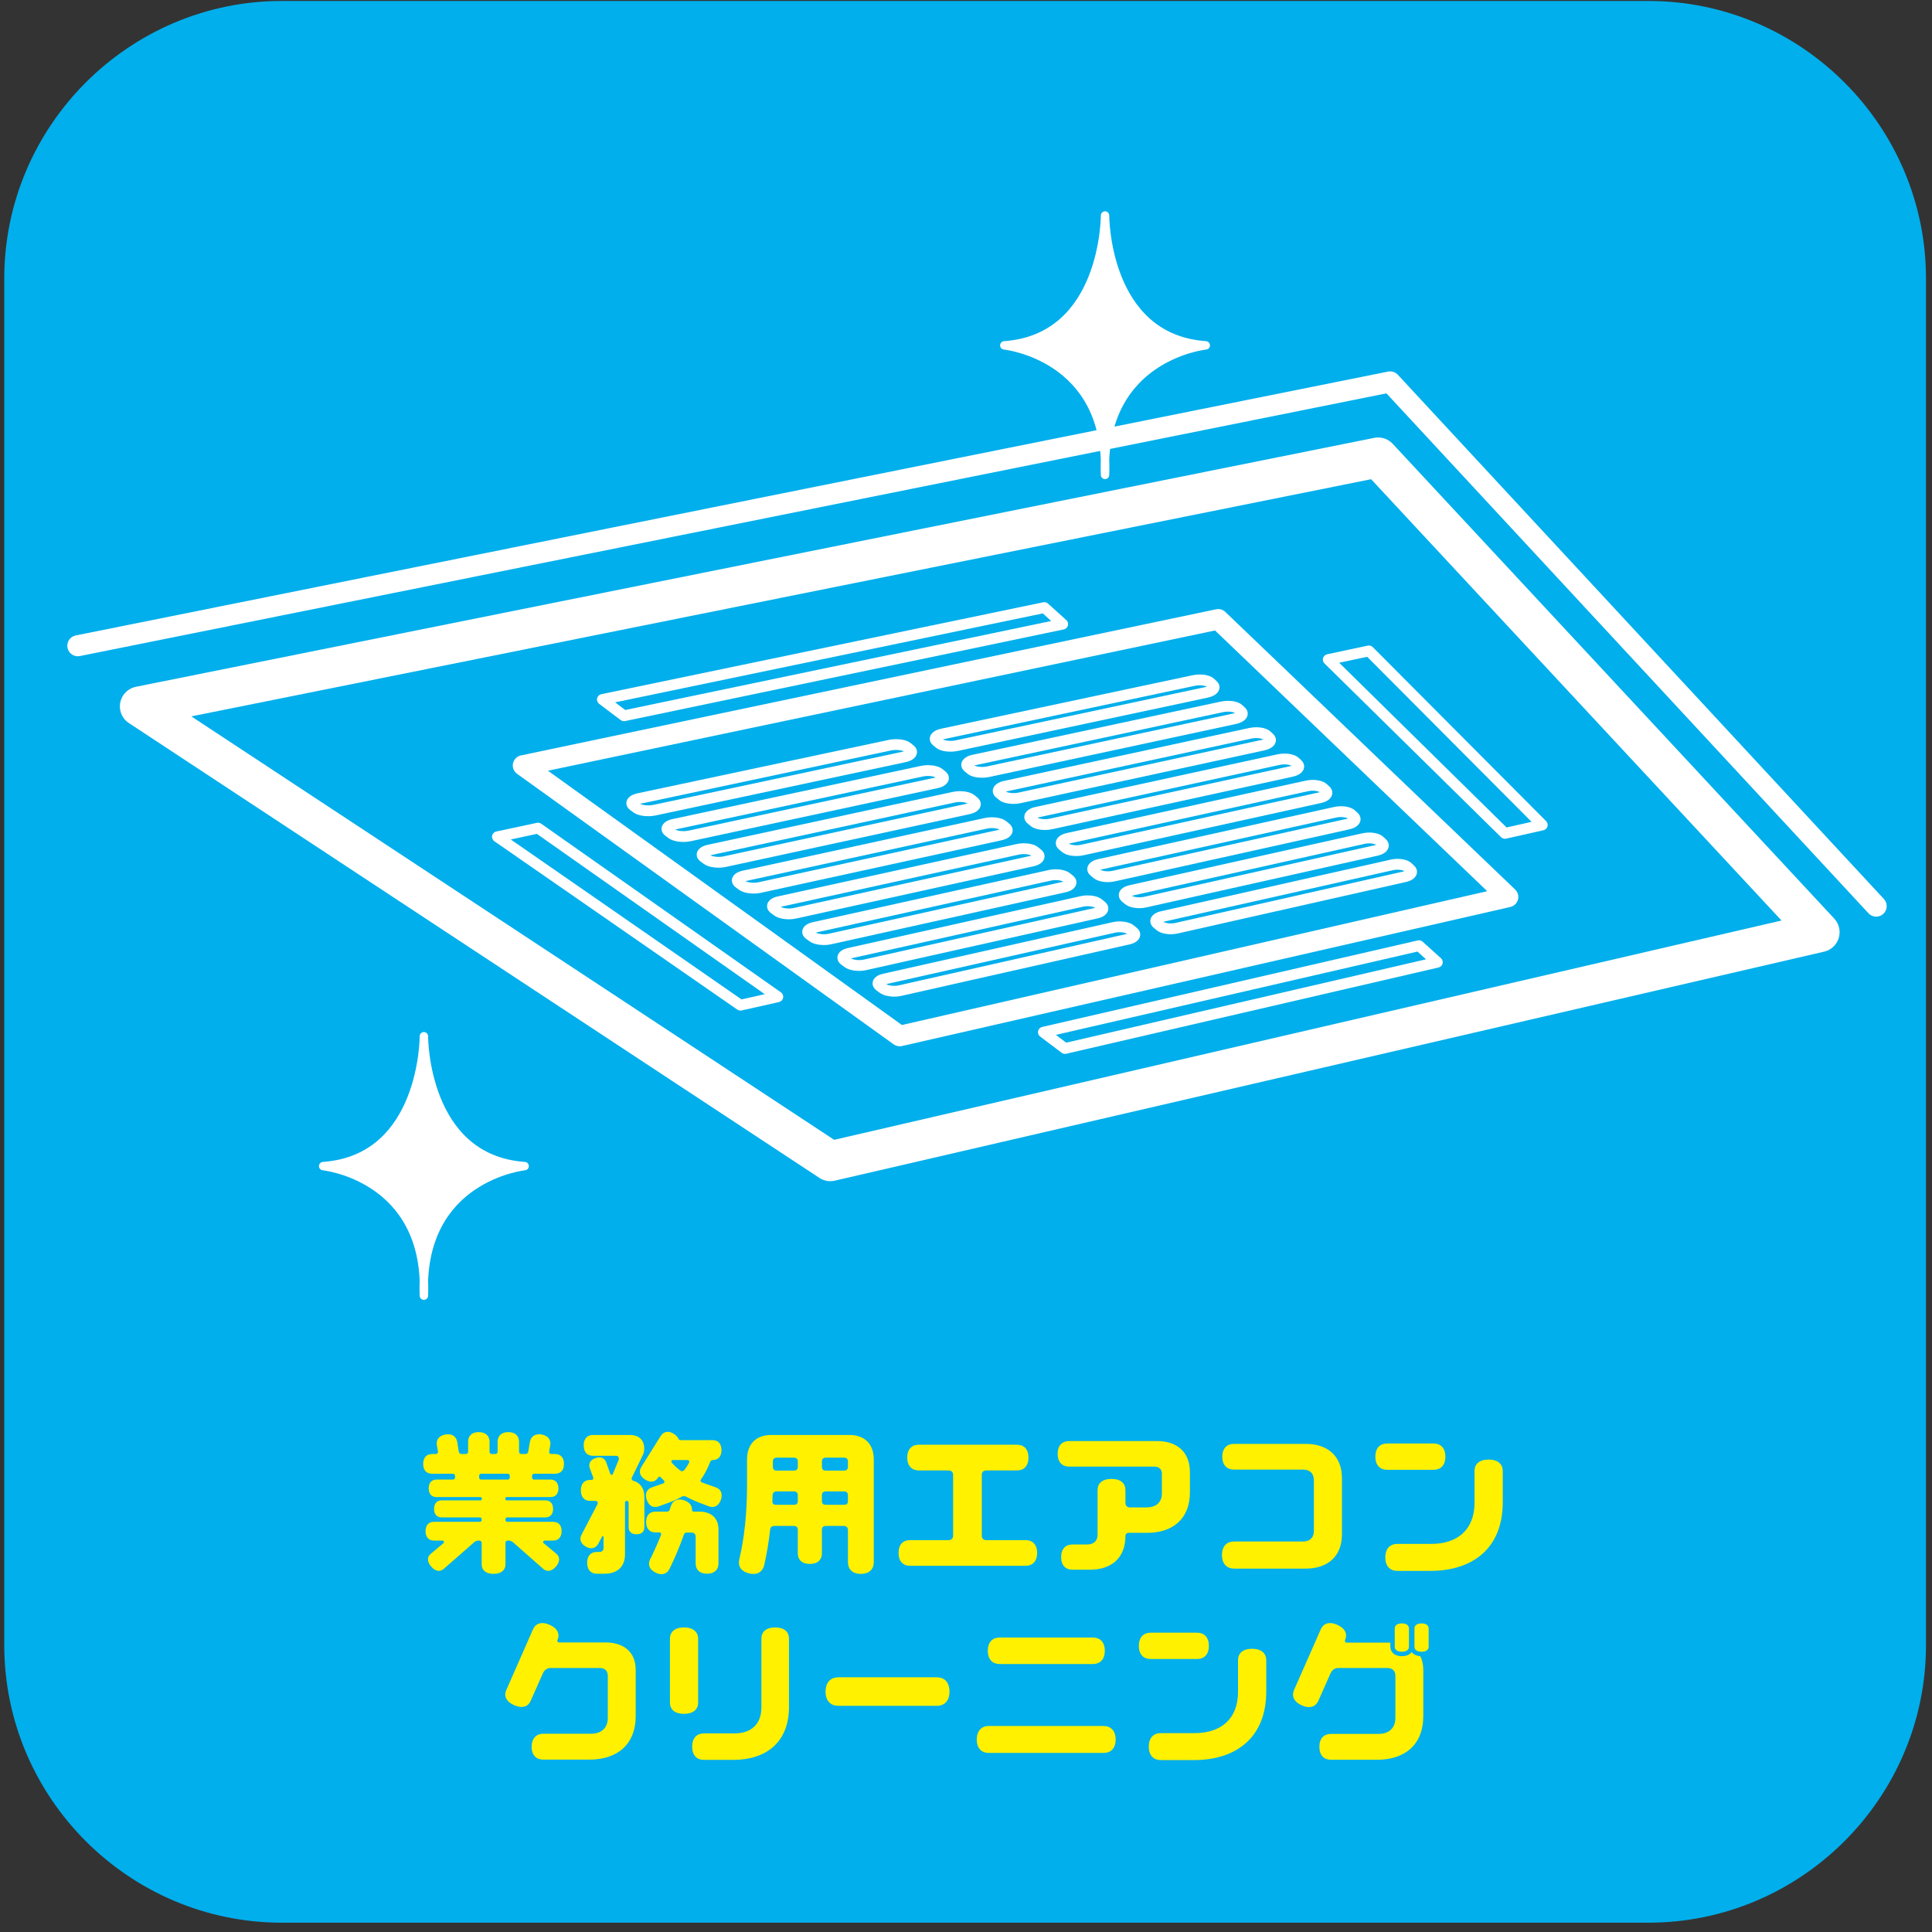
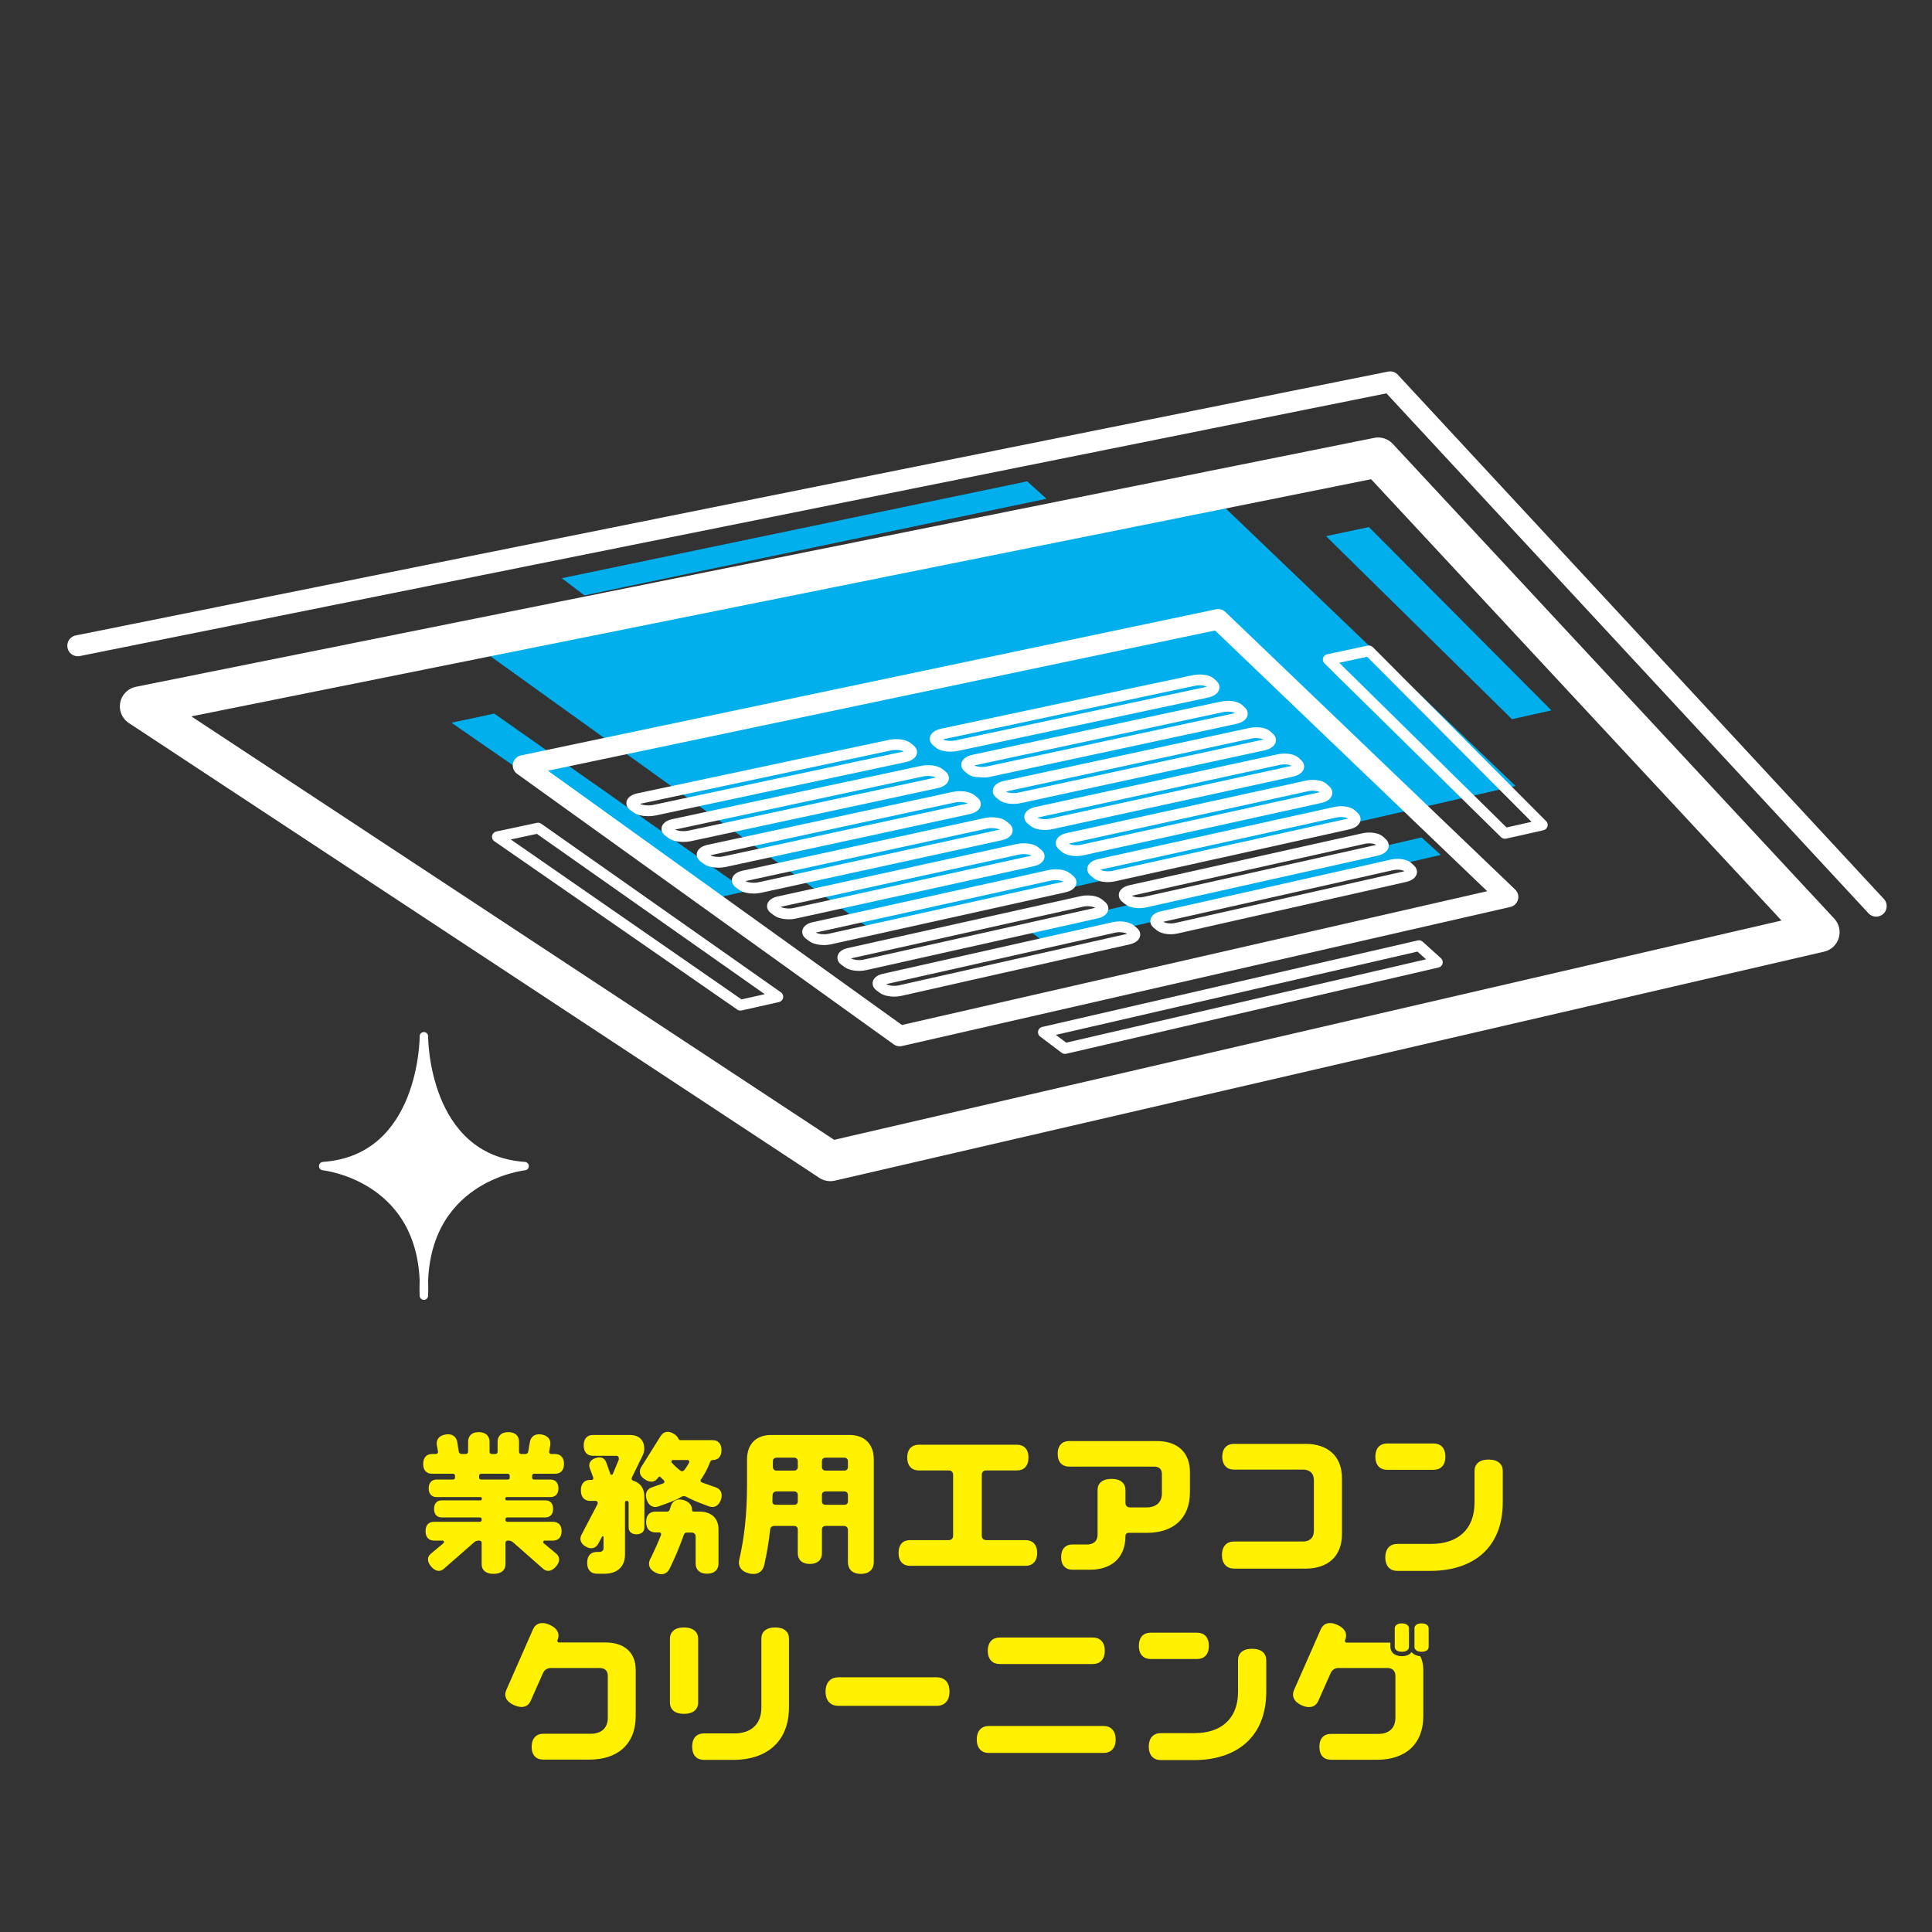
<svg xmlns="http://www.w3.org/2000/svg" width="100%" height="100%" viewBox="0 0 245 245" version="1.1" xml:space="preserve" style="fill-rule:evenodd;clip-rule:evenodd;stroke-linecap:round;stroke-linejoin:round;stroke-miterlimit:10;">
  <rect x="0" y="0" width="245" height="245" fill="#333333" stroke="none" />
  <g transform="matrix(1,0,0,1,-574,-2659)">
    <g transform="matrix(1.333,0,0,1.333,0,0)">
      <g id="company-cleaning02">
        <g>
          <g transform="matrix(1,0,0,1,613.832,2021.24)">
-             <path d="M0,130.019C0,144.539 -11.88,156.419 -26.4,156.419L-156.419,156.419C-170.939,156.419 -182.819,144.539 -182.819,130.019L-182.819,0C-182.819,-14.52 -170.939,-26.4 -156.419,-26.4L-26.4,-26.4C-11.88,-26.4 0,-14.52 0,0L0,130.019Z" style="fill:rgb(0,175,236);fill-rule:nonzero;" />
-           </g>
+             </g>
          <g transform="matrix(1,0,0,1,478.92,2139.96)">
            <path d="M0,-4.457C0.105,-4.457 0.18,-4.531 0.18,-4.637L0.18,-4.816C0.18,-4.922 0.105,-5.012 0,-5.012L-2.55,-5.012C-2.64,-5.012 -2.73,-4.922 -2.73,-4.816L-2.73,-4.637C-2.73,-4.531 -2.64,-4.457 -2.55,-4.457L0,-4.457ZM5.115,0.448C5.115,1.049 4.785,1.348 4.305,1.348L3.51,1.348C3.42,1.348 3.36,1.408 3.36,1.498C3.36,1.543 3.375,1.588 3.42,1.604L4.62,2.607C4.95,2.893 4.995,3.344 4.575,3.823C4.155,4.303 3.72,4.333 3.375,4.048L0.48,1.498C0.36,1.408 0.225,1.348 0.06,1.348L-0.015,1.348C-0.135,1.348 -0.225,1.438 -0.225,1.559L-0.225,3.613C-0.225,4.139 -0.6,4.514 -1.365,4.514C-2.115,4.514 -2.49,4.139 -2.49,3.613L-2.49,1.559C-2.49,1.438 -2.595,1.348 -2.715,1.348L-2.775,1.348C-2.94,1.348 -3.09,1.408 -3.195,1.498L-6.105,4.048C-6.435,4.333 -6.885,4.303 -7.29,3.823C-7.71,3.344 -7.68,2.893 -7.335,2.607L-6.135,1.604C-6.105,1.588 -6.075,1.543 -6.075,1.498C-6.075,1.408 -6.15,1.348 -6.225,1.348L-7.035,1.348C-7.5,1.348 -7.83,1.049 -7.83,0.448C-7.83,-0.152 -7.5,-0.437 -7.035,-0.437L-2.655,-0.437C-2.565,-0.437 -2.49,-0.512 -2.49,-0.617L-2.49,-0.691C-2.49,-0.781 -2.565,-0.857 -2.655,-0.857L-6.3,-0.857C-6.72,-0.857 -7.02,-1.127 -7.02,-1.666C-7.02,-2.207 -6.72,-2.477 -6.3,-2.477L-2.61,-2.477C-2.535,-2.477 -2.475,-2.537 -2.475,-2.597L-2.475,-2.672C-2.475,-2.731 -2.535,-2.791 -2.61,-2.791L-6.795,-2.791C-7.215,-2.791 -7.53,-3.061 -7.53,-3.617C-7.53,-4.172 -7.215,-4.457 -6.795,-4.457L-5.22,-4.457C-5.115,-4.457 -5.025,-4.531 -5.025,-4.637L-5.025,-4.816C-5.025,-4.922 -5.115,-5.012 -5.22,-5.012L-7.215,-5.012C-7.71,-5.012 -8.055,-5.311 -8.055,-5.941C-8.055,-6.571 -7.71,-6.887 -7.215,-6.887L-6.855,-6.887C-6.735,-6.887 -6.645,-6.977 -6.645,-7.082L-6.645,-7.127L-6.75,-7.711C-6.84,-8.207 -6.585,-8.627 -5.94,-8.746C-5.28,-8.852 -4.905,-8.537 -4.815,-8.041L-4.665,-7.097C-4.635,-6.977 -4.53,-6.887 -4.395,-6.887L-4.005,-6.887C-3.885,-6.887 -3.78,-6.977 -3.78,-7.097L-3.78,-8.057C-3.78,-8.582 -3.45,-8.971 -2.775,-8.971C-2.085,-8.971 -1.74,-8.582 -1.74,-8.057L-1.74,-7.097C-1.74,-6.977 -1.65,-6.887 -1.53,-6.887L-1.185,-6.887C-1.065,-6.887 -0.975,-6.977 -0.975,-7.097L-0.975,-8.057C-0.975,-8.582 -0.63,-8.971 0.045,-8.971C0.735,-8.971 1.065,-8.582 1.065,-8.057L1.065,-7.097C1.065,-6.977 1.155,-6.887 1.275,-6.887L1.68,-6.887C1.8,-6.887 1.92,-6.977 1.935,-7.097L2.1,-8.041C2.19,-8.537 2.565,-8.852 3.209,-8.746C3.87,-8.627 4.11,-8.207 4.035,-7.711L3.93,-7.127L3.93,-7.082C3.93,-6.977 4.02,-6.887 4.125,-6.887L4.5,-6.887C4.995,-6.887 5.34,-6.571 5.34,-5.941C5.34,-5.311 4.995,-5.012 4.5,-5.012L2.49,-5.012C2.385,-5.012 2.31,-4.922 2.31,-4.816L2.31,-4.637C2.31,-4.531 2.385,-4.457 2.49,-4.457L4.064,-4.457C4.5,-4.457 4.814,-4.172 4.814,-3.617C4.814,-3.061 4.5,-2.791 4.064,-2.791L-0.105,-2.791C-0.18,-2.791 -0.24,-2.731 -0.24,-2.672L-0.24,-2.597C-0.24,-2.537 -0.18,-2.477 -0.105,-2.477L3.584,-2.477C4.005,-2.477 4.305,-2.207 4.305,-1.666C4.305,-1.127 4.005,-0.857 3.584,-0.857L-0.06,-0.857C-0.15,-0.857 -0.225,-0.781 -0.225,-0.691L-0.225,-0.617C-0.225,-0.512 -0.15,-0.437 -0.06,-0.437L4.305,-0.437C4.785,-0.437 5.115,-0.152 5.115,0.448" style="fill:rgb(255,241,0);fill-rule:nonzero;" />
          </g>
          <g transform="matrix(1,0,0,1,496.185,2141.67)">
            <path d="M0,-7.859C0,-7.95 -0.075,-8.024 -0.165,-8.024L-1.575,-8.024C-1.65,-8.024 -1.71,-7.963 -1.71,-7.874C-1.71,-7.844 -1.695,-7.814 -1.68,-7.784C-1.425,-7.499 -1.155,-7.245 -0.855,-7.019C-0.81,-6.989 -0.75,-6.96 -0.705,-6.96C-0.615,-6.96 -0.555,-7.005 -0.495,-7.049C-0.315,-7.274 -0.165,-7.514 -0.015,-7.784C-0.015,-7.814 0,-7.829 0,-7.859M2.775,-1.424L2.775,1.816C2.775,2.386 2.415,2.79 1.68,2.79C0.96,2.79 0.6,2.386 0.6,1.816L0.6,-0.735C0.6,-1.005 0.435,-1.125 0.18,-1.125L-0.24,-1.125C-0.375,-1.125 -0.48,-1.049 -0.51,-0.944C-0.915,0.196 -1.365,1.275 -1.875,2.31C-2.115,2.806 -2.595,3 -3.21,2.685C-3.825,2.386 -3.96,1.906 -3.735,1.411L-3.615,1.201C-3.285,0.511 -2.97,-0.194 -2.685,-0.915L-2.685,-0.974C-2.685,-1.065 -2.745,-1.139 -2.835,-1.139L-3.225,-1.139C-3.75,-1.139 -4.11,-1.469 -4.11,-2.13C-4.11,-2.79 -3.75,-3.12 -3.225,-3.12L-2.1,-3.12C-1.995,-3.12 -1.905,-3.194 -1.875,-3.284L-1.755,-3.644C-1.59,-4.155 -1.155,-4.409 -0.495,-4.2C0.03,-4.019 0.255,-3.69 0.255,-3.299C0.24,-3.194 0.315,-3.12 0.42,-3.12L0.96,-3.12C2.01,-3.12 2.775,-2.565 2.775,-1.424M3,-4.229C2.775,-3.63 2.34,-3.45 1.875,-3.614L1.395,-3.795C0.78,-4.019 0.21,-4.259 -0.315,-4.544C-0.375,-4.575 -0.45,-4.589 -0.525,-4.589C-0.6,-4.589 -0.675,-4.575 -0.735,-4.53C-1.17,-4.274 -1.665,-4.065 -2.22,-3.87L-2.925,-3.614C-3.39,-3.45 -3.84,-3.63 -4.05,-4.229C-4.26,-4.844 -4.035,-5.264 -3.555,-5.429L-2.475,-5.804C-2.415,-5.835 -2.37,-5.894 -2.37,-5.954C-2.37,-5.999 -2.385,-6.044 -2.415,-6.075C-2.52,-6.179 -2.625,-6.284 -2.73,-6.389C-2.745,-6.419 -2.79,-6.45 -2.835,-6.45C-2.88,-6.45 -2.925,-6.419 -2.94,-6.374L-2.955,-6.374C-3.21,-5.954 -3.66,-5.819 -4.2,-6.165C-4.74,-6.495 -4.83,-6.96 -4.56,-7.38L-2.73,-10.303C-2.46,-10.724 -2.01,-10.859 -1.47,-10.514C-1.245,-10.38 -1.11,-10.213 -1.035,-10.049C-1.005,-9.974 -0.93,-9.915 -0.84,-9.915L2.22,-9.915C2.715,-9.915 3.06,-9.599 3.06,-8.969C3.06,-8.325 2.715,-8.024 2.22,-8.024C2.115,-8.024 2.04,-7.95 1.995,-7.874L1.965,-7.799C1.725,-7.184 1.44,-6.644 1.11,-6.179C1.08,-6.149 1.065,-6.12 1.065,-6.075C1.065,-5.999 1.11,-5.939 1.17,-5.909C1.26,-5.864 1.35,-5.835 1.44,-5.804L2.505,-5.429C2.985,-5.264 3.21,-4.844 3,-4.229M-4.275,-4.514L-4.275,-1.62C-4.275,-1.229 -4.53,-0.96 -5.025,-0.96C-5.52,-0.96 -5.775,-1.229 -5.775,-1.62L-5.775,-3.974C-5.775,-4.079 -5.85,-4.139 -5.955,-4.139C-6.06,-4.139 -6.12,-4.079 -6.12,-3.974L-6.12,0.96C-6.12,2.191 -6.93,2.79 -8.055,2.79L-8.805,2.79C-9.345,2.79 -9.72,2.445 -9.72,1.755C-9.72,1.05 -9.345,0.72 -8.805,0.72L-8.55,0.72C-8.325,0.72 -8.16,0.585 -8.16,0.345L-8.16,-0.69C-8.16,-0.75 -8.189,-0.78 -8.234,-0.78C-8.25,-0.78 -8.28,-0.764 -8.294,-0.75C-8.415,-0.509 -8.55,-0.284 -8.669,-0.045C-8.91,0.361 -9.33,0.511 -9.854,0.21C-10.379,-0.089 -10.47,-0.54 -10.245,-0.944C-9.734,-1.905 -9.24,-2.88 -8.729,-3.839C-8.714,-3.87 -8.714,-3.899 -8.714,-3.944C-8.714,-4.049 -8.805,-4.139 -8.91,-4.139L-9.435,-4.139C-9.959,-4.139 -10.319,-4.469 -10.319,-5.144C-10.319,-5.804 -9.959,-6.134 -9.435,-6.134L-9.285,-6.134C-9.194,-6.134 -9.135,-6.194 -9.135,-6.284L-9.135,-6.344L-9.464,-7.229C-9.615,-7.634 -9.464,-8.024 -8.939,-8.204C-8.415,-8.399 -8.055,-8.204 -7.905,-7.799L-7.515,-6.704C-7.5,-6.659 -7.455,-6.614 -7.395,-6.614C-7.334,-6.614 -7.29,-6.659 -7.274,-6.704L-6.72,-8.04C-6.705,-8.085 -6.705,-8.13 -6.705,-8.174C-6.705,-8.338 -6.81,-8.429 -6.975,-8.429L-9.165,-8.429C-9.689,-8.429 -10.049,-8.745 -10.049,-9.419C-10.049,-10.079 -9.689,-10.409 -9.165,-10.409L-5.64,-10.409C-4.86,-10.409 -4.29,-9.974 -4.29,-9.12C-4.29,-8.88 -4.335,-8.669 -4.425,-8.489L-5.475,-6.344C-5.49,-6.299 -5.505,-6.239 -5.475,-6.179C-5.445,-6.12 -5.4,-6.075 -5.34,-6.059C-4.695,-5.88 -4.275,-5.354 -4.275,-4.514" style="fill:rgb(255,241,0);fill-rule:nonzero;" />
          </g>
          <g transform="matrix(1,0,0,1,511.274,2138.91)">
            <path d="M0,-1.934C0,-2.159 -0.15,-2.28 -0.36,-2.28L-2.115,-2.28C-2.325,-2.28 -2.475,-2.159 -2.475,-1.934L-2.475,-1.334C-2.475,-1.11 -2.325,-1.004 -2.115,-1.004L-0.36,-1.004C-0.15,-1.004 0,-1.11 0,-1.334L0,-1.934ZM0,-5.145C0,-5.37 -0.15,-5.489 -0.36,-5.489L-2.115,-5.489C-2.325,-5.489 -2.475,-5.37 -2.475,-5.145L-2.475,-4.604C-2.475,-4.379 -2.325,-4.259 -2.115,-4.259L-0.36,-4.259C-0.15,-4.259 0,-4.379 0,-4.604L0,-5.145ZM-4.77,-5.145C-4.77,-5.37 -4.919,-5.489 -5.129,-5.489L-6.779,-5.489C-6.989,-5.489 -7.14,-5.37 -7.14,-5.145L-7.14,-4.604C-7.14,-4.379 -6.989,-4.259 -6.779,-4.259L-5.129,-4.259C-4.919,-4.259 -4.77,-4.379 -4.77,-4.604L-4.77,-5.145ZM-4.77,-1.934C-4.77,-2.159 -4.919,-2.28 -5.129,-2.28L-6.794,-2.28C-7.004,-2.28 -7.154,-2.159 -7.169,-1.934L-7.185,-1.334C-7.2,-1.11 -7.049,-1.004 -6.839,-1.004L-5.129,-1.004C-4.919,-1.004 -4.77,-1.11 -4.77,-1.334L-4.77,-1.934ZM2.46,-5.309L2.46,4.455C2.46,5.1 2.055,5.566 1.23,5.566C0.405,5.566 0,5.1 0,4.455L0,1.396C0,1.14 -0.165,1.005 -0.405,1.005L-2.115,1.005C-2.325,1.005 -2.475,1.126 -2.475,1.351L-2.475,3.601C-2.475,4.201 -2.85,4.621 -3.629,4.621C-4.395,4.621 -4.77,4.201 -4.77,3.601L-4.77,1.351C-4.77,1.126 -4.919,1.005 -5.129,1.005L-7.004,1.005C-7.214,1.005 -7.364,1.111 -7.395,1.32C-7.529,2.535 -7.725,3.675 -7.964,4.74C-8.114,5.355 -8.609,5.715 -9.404,5.521C-10.199,5.326 -10.484,4.8 -10.334,4.185C-9.854,2.13 -9.6,-0.209 -9.6,-2.819L-9.6,-5.309C-9.6,-6.87 -8.654,-7.649 -7.305,-7.649L0.15,-7.649C1.5,-7.649 2.46,-6.87 2.46,-5.309" style="fill:rgb(255,241,0);fill-rule:nonzero;" />
          </g>
          <g transform="matrix(1,0,0,1,529.274,2133.42)">
            <path d="M0,9.059C0,9.885 -0.465,10.289 -1.095,10.289L-12.104,10.289C-12.734,10.289 -13.185,9.885 -13.185,9.059C-13.185,8.235 -12.734,7.844 -12.104,7.844L-8.43,7.844C-8.175,7.844 -7.995,7.709 -7.995,7.424L-7.995,1.635C-7.995,1.35 -8.175,1.215 -8.43,1.215L-11.265,1.215C-11.895,1.215 -12.359,0.81 -12.359,-0.015C-12.359,-0.826 -11.895,-1.23 -11.265,-1.23L-1.905,-1.23C-1.274,-1.23 -0.825,-0.826 -0.825,-0.015C-0.825,0.81 -1.274,1.215 -1.905,1.215L-4.83,1.215C-5.084,1.215 -5.265,1.35 -5.265,1.635L-5.265,7.424C-5.265,7.709 -5.084,7.844 -4.83,7.844L-1.095,7.844C-0.465,7.844 0,8.235 0,9.059" style="fill:rgb(255,241,0);fill-rule:nonzero;" />
          </g>
          <g transform="matrix(1,0,0,1,543.81,2139.22)">
            <path d="M0,-2.52C0,0.075 -1.694,1.35 -4.064,1.35L-5.834,1.35C-5.999,1.35 -6.135,1.456 -6.135,1.635C-6.135,3.795 -7.529,4.86 -9.509,4.86L-11.189,4.86C-11.804,4.86 -12.254,4.469 -12.254,3.661C-12.254,2.85 -11.804,2.459 -11.189,2.459L-9.794,2.459C-9.209,2.459 -8.789,2.161 -8.789,1.545L-8.789,-2.714C-8.789,-3.345 -8.354,-3.78 -7.454,-3.78C-6.569,-3.78 -6.135,-3.345 -6.135,-2.714L-6.135,-1.485C-6.135,-1.2 -5.939,-1.065 -5.685,-1.065L-4.14,-1.065C-3.284,-1.065 -2.67,-1.499 -2.67,-2.384L-2.67,-4.275C-2.67,-4.724 -2.97,-4.95 -3.39,-4.95L-11.504,-4.95C-12.134,-4.95 -12.584,-5.355 -12.584,-6.165C-12.584,-6.974 -12.134,-7.38 -11.504,-7.38L-3.119,-7.38C-1.305,-7.38 0,-6.405 0,-4.41L0,-2.52Z" style="fill:rgb(255,241,0);fill-rule:nonzero;" />
          </g>
          <g transform="matrix(1,0,0,1,548.011,2132.11)">
            <path d="M0,11.864C-0.675,11.864 -1.155,11.429 -1.155,10.575C-1.155,9.704 -0.675,9.284 0,9.284L6.569,9.284C7.17,9.284 7.59,8.955 7.59,8.264L7.59,3.465C7.59,2.774 7.17,2.445 6.569,2.445L-0.03,2.445C-0.66,2.445 -1.125,2.04 -1.125,1.216C-1.125,0.405 -0.66,0 -0.03,0L6.824,0C8.819,0 10.26,1.08 10.26,3.27L10.26,8.594C10.26,10.784 8.819,11.864 6.824,11.864L0,11.864Z" style="fill:rgb(255,241,0);fill-rule:nonzero;" />
          </g>
          <g transform="matrix(1,0,0,1,573.57,2141.58)">
            <path d="M0,-6.9L0,-3.916C0,0.464 -2.865,2.61 -6.885,2.61L-10.035,2.61C-10.695,2.61 -11.175,2.19 -11.175,1.334C-11.175,0.464 -10.695,0.044 -10.035,0.044L-6.795,0.044C-4.38,0.044 -2.686,-1.246 -2.686,-3.885L-2.686,-6.9C-2.686,-7.531 -2.25,-7.98 -1.351,-7.98C-0.45,-7.98 0,-7.531 0,-6.9M-10.995,-7.005C-11.655,-7.005 -12.12,-7.41 -12.12,-8.25C-12.12,-9.105 -11.655,-9.51 -10.995,-9.51L-6.585,-9.51C-5.925,-9.51 -5.46,-9.105 -5.46,-8.25C-5.46,-7.41 -5.925,-7.005 -6.585,-7.005L-10.995,-7.005Z" style="fill:rgb(255,241,0);fill-rule:nonzero;" />
          </g>
          <g transform="matrix(1,0,0,1,491.084,2157.51)">
            <path d="M0,-3.9L0,0.48C0,3.27 -1.83,4.635 -4.395,4.635L-8.805,4.635C-9.435,4.635 -9.899,4.245 -9.899,3.42C-9.899,2.594 -9.435,2.174 -8.805,2.174L-4.26,2.174C-3.33,2.174 -2.655,1.68 -2.655,0.66L-2.655,-3.33C-2.655,-3.839 -2.97,-4.08 -3.42,-4.08L-8.1,-4.08C-8.399,-4.08 -8.669,-3.916 -8.819,-3.6L-9.99,-0.961C-10.229,-0.406 -10.785,-0.195 -11.564,-0.541C-12.344,-0.885 -12.554,-1.44 -12.314,-1.98L-9.765,-7.77C-9.524,-8.31 -8.97,-8.535 -8.189,-8.19C-7.41,-7.845 -7.2,-7.291 -7.439,-6.75C-7.455,-6.735 -7.455,-6.705 -7.455,-6.675C-7.455,-6.554 -7.379,-6.509 -7.274,-6.509L-2.85,-6.509C-1.185,-6.509 0,-5.64 0,-3.9" style="fill:rgb(255,241,0);fill-rule:nonzero;" />
          </g>
          <g transform="matrix(1,0,0,1,505.665,2161.12)">
            <path d="M0,-10.498L0,-3.974C0,-0.6 -2.205,1.051 -5.295,1.051L-8.084,1.051C-8.745,1.051 -9.209,0.647 -9.209,-0.209C-9.209,-1.064 -8.745,-1.469 -8.084,-1.469L-5.175,-1.469C-3.675,-1.469 -2.625,-2.279 -2.625,-3.929L-2.625,-10.498C-2.625,-11.113 -2.19,-11.549 -1.305,-11.549C-0.435,-11.549 0,-11.113 0,-10.498M-9.99,-3.329C-10.89,-3.329 -11.325,-3.764 -11.325,-4.408L-11.325,-10.469C-11.325,-11.099 -10.89,-11.549 -9.99,-11.549C-9.09,-11.549 -8.64,-11.099 -8.64,-10.469L-8.64,-4.408C-8.64,-3.764 -9.09,-3.329 -9.99,-3.329" style="fill:rgb(255,241,0);fill-rule:nonzero;" />
          </g>
          <g transform="matrix(1,0,0,1,519.72,2157.03)">
            <path d="M0,-2.715C0.72,-2.715 1.215,-2.266 1.215,-1.35C1.215,-0.45 0.72,0 0,0L-9.36,0C-10.065,0 -10.575,-0.45 -10.575,-1.35C-10.575,-2.266 -10.065,-2.715 -9.36,-2.715L0,-2.715Z" style="fill:rgb(255,241,0);fill-rule:nonzero;" />
          </g>
          <g transform="matrix(1,0,0,1,524.58,2160.25)">
            <path d="M0,-8.459C0,-9.299 0.465,-9.719 1.125,-9.719L10.005,-9.719C10.664,-9.719 11.13,-9.299 11.13,-8.459C11.13,-7.619 10.664,-7.199 10.005,-7.199L1.125,-7.199C0.465,-7.199 0,-7.619 0,-8.459M12.164,-0.015C12.164,0.84 11.685,1.26 11.01,1.26L0.09,1.26C-0.57,1.26 -1.05,0.84 -1.05,-0.015C-1.05,-0.869 -0.57,-1.305 0.09,-1.305L11.01,-1.305C11.685,-1.305 12.164,-0.869 12.164,-0.015" style="fill:rgb(255,241,0);fill-rule:nonzero;" />
          </g>
          <g transform="matrix(1,0,0,1,551.07,2159.58)">
            <path d="M0,-6.9L0,-3.916C0,0.464 -2.865,2.61 -6.885,2.61L-10.035,2.61C-10.695,2.61 -11.175,2.19 -11.175,1.334C-11.175,0.464 -10.695,0.044 -10.035,0.044L-6.795,0.044C-4.38,0.044 -2.686,-1.246 -2.686,-3.885L-2.686,-6.9C-2.686,-7.531 -2.25,-7.98 -1.351,-7.98C-0.45,-7.98 0,-7.531 0,-6.9M-10.995,-7.005C-11.655,-7.005 -12.12,-7.41 -12.12,-8.25C-12.12,-9.105 -11.655,-9.51 -10.995,-9.51L-6.585,-9.51C-5.925,-9.51 -5.46,-9.105 -5.46,-8.25C-5.46,-7.41 -5.925,-7.005 -6.585,-7.005L-10.995,-7.005Z" style="fill:rgb(255,241,0);fill-rule:nonzero;" />
          </g>
          <g transform="matrix(1,0,0,1,566.52,2161.47)">
            <path d="M0,-11.806L0,-10.066C0,-9.781 -0.226,-9.585 -0.676,-9.585C-1.125,-9.585 -1.351,-9.781 -1.351,-10.066L-1.351,-11.806C-1.351,-12.076 -1.125,-12.285 -0.676,-12.285C-0.226,-12.285 0,-12.076 0,-11.806M-1.875,-11.806L-1.875,-10.066C-1.875,-9.781 -2.101,-9.585 -2.551,-9.585C-3,-9.585 -3.226,-9.781 -3.226,-10.066L-3.226,-11.806C-3.226,-12.076 -3,-12.285 -2.551,-12.285C-2.101,-12.285 -1.875,-12.076 -1.875,-11.806M-0.796,-9.165C-0.615,-8.806 -0.511,-8.37 -0.511,-7.845L-0.511,-3.481C-0.511,-0.676 -2.341,0.689 -4.891,0.689L-9.3,0.689C-9.945,0.689 -10.396,0.284 -10.396,-0.54C-10.396,-1.367 -9.945,-1.771 -9.3,-1.771L-4.771,-1.771C-3.84,-1.771 -3.165,-2.266 -3.165,-3.301L-3.165,-7.29C-3.165,-7.8 -3.48,-8.04 -3.931,-8.04L-8.61,-8.04C-8.896,-8.04 -9.18,-7.876 -9.33,-7.546L-10.5,-4.906C-10.74,-4.367 -11.295,-4.141 -12.075,-4.486C-12.84,-4.831 -13.05,-5.386 -12.81,-5.941L-10.26,-11.731C-10.021,-12.271 -9.465,-12.495 -8.7,-12.151C-7.92,-11.806 -7.71,-11.251 -7.95,-10.71C-7.965,-10.681 -7.965,-10.651 -7.965,-10.62C-7.965,-10.515 -7.891,-10.455 -7.785,-10.455L-3.646,-10.455L-3.646,-10.066C-3.646,-9.616 -3.315,-9.165 -2.551,-9.165C-2.085,-9.165 -1.785,-9.331 -1.62,-9.556C-1.455,-9.345 -1.186,-9.196 -0.796,-9.165" style="fill:rgb(255,241,0);fill-rule:nonzero;" />
          </g>
        </g>
        <g>
          <g transform="matrix(-0.975,0.223,0.223,0.975,475.818,2066.82)">
            <path d="M-95.855,24.691L-33.361,24.691L-2.629,-10.128L-73.756,-8.879L-95.855,24.691Z" style="fill:rgb(0,175,236);fill-rule:nonzero;" />
          </g>
          <g transform="matrix(-0.976,0.219,0.219,0.976,555.199,2048.28)">
            <path d="M-19.356,18.737L-15.515,18.737L-2.073,-2.122L-6.238,-2.076L-19.356,18.737Z" style="fill:rgb(0,175,236);fill-rule:nonzero;" />
          </g>
          <g transform="matrix(0.743,0.67,0.67,-0.743,526.497,2056.15)">
            <path d="M-9.09,12.813L-6.616,12.813L-33.094,-23.431L-35.791,-23.668L-9.09,12.813Z" style="fill:rgb(0,175,236);fill-rule:nonzero;" />
          </g>
          <g transform="matrix(0.978,-0.209,-0.209,-0.978,472.198,2066.61)">
            <path d="M1.978,2.754L6.142,2.754L26.099,-18.775L22.257,-18.817L1.978,2.754Z" style="fill:rgb(0,175,236);fill-rule:nonzero;" />
          </g>
          <g transform="matrix(-0.798,-0.602,-0.602,0.798,565.078,2086.03)">
            <path d="M28.485,19.836L31.193,19.836L6.383,-9.735L3.918,-9.518L28.485,19.836Z" style="fill:rgb(0,175,236);fill-rule:nonzero;" />
          </g>
          <g transform="matrix(1,0,0,1,514.517,2058.93)">
            <path d="M0,-4.165L-25.029,1.174C-25.669,1.31 -26.47,1.214 -26.819,0.958L-27.142,0.722C-27.49,0.466 -27.252,0.148 -26.609,0.012L-1.443,-5.338C-0.799,-5.475 -0.022,-5.377 0.294,-5.118L0.586,-4.879C0.902,-4.621 0.64,-4.301 0,-4.165" style="fill:rgb(0,175,236);fill-rule:nonzero;" />
          </g>
          <g transform="matrix(1,0,0,1,544.771,2052.46)">
            <path d="M0,-4.152L-25.029,1.187C-25.669,1.323 -26.44,1.224 -26.753,0.966L-27.042,0.727C-27.354,0.468 -27.086,0.148 -26.443,0.011L-1.277,-5.339C-0.634,-5.475 0.114,-5.375 0.393,-5.114L0.652,-4.872C0.932,-4.611 0.64,-4.288 0,-4.152" style="fill:rgb(0,175,236);fill-rule:nonzero;" />
          </g>
          <g transform="matrix(1,0,0,1,517.722,2061.51)">
            <path d="M0,-4.141L-24.725,1.173C-25.357,1.309 -26.151,1.212 -26.5,0.957L-26.823,0.72C-27.172,0.464 -26.94,0.147 -26.304,0.011L-1.443,-5.314C-0.807,-5.45 -0.036,-5.351 0.28,-5.093L0.572,-4.854C0.888,-4.596 0.632,-4.277 0,-4.141" style="fill:rgb(0,175,236);fill-rule:nonzero;" />
          </g>
          <g transform="matrix(1,0,0,1,547.609,2055.08)">
            <path d="M0,-4.127L-24.725,1.187C-25.357,1.323 -26.122,1.224 -26.434,0.965L-26.724,0.726C-27.036,0.467 -26.774,0.148 -26.139,0.012L-1.277,-5.314C-0.642,-5.45 0.1,-5.348 0.379,-5.087L0.638,-4.846C0.918,-4.585 0.632,-4.263 0,-4.127" style="fill:rgb(0,175,236);fill-rule:nonzero;" />
          </g>
          <g transform="matrix(1,0,0,1,520.928,2064.1)">
            <path d="M0,-4.115L-24.42,1.174C-25.044,1.309 -25.833,1.212 -26.182,0.957L-26.505,0.72C-26.853,0.464 -26.627,0.148 -26,0.012L-1.443,-5.288C-0.815,-5.424 -0.05,-5.324 0.266,-5.066L0.558,-4.827C0.874,-4.569 0.624,-4.25 0,-4.115" style="fill:rgb(0,175,236);fill-rule:nonzero;" />
          </g>
          <g transform="matrix(1,0,0,1,550.447,2057.69)">
-             <path d="M0,-4.102L-24.42,1.187C-25.044,1.322 -25.803,1.223 -26.116,0.964L-26.405,0.725C-26.717,0.466 -26.462,0.147 -25.834,0.012L-1.277,-5.289C-0.649,-5.424 0.086,-5.322 0.365,-5.061L0.624,-4.82C0.904,-4.558 0.624,-4.237 0,-4.102" style="fill:rgb(0,175,236);fill-rule:nonzero;" />
-           </g>
+             </g>
          <g transform="matrix(1,0,0,1,524.134,2066.68)">
            <path d="M0,-4.091L-24.116,1.174C-24.732,1.308 -25.514,1.21 -25.863,0.955L-26.186,0.718C-26.535,0.463 -26.315,0.146 -25.696,0.011L-1.443,-5.264C-0.823,-5.399 -0.064,-5.299 0.251,-5.041L0.544,-4.802C0.86,-4.544 0.616,-4.226 0,-4.091" style="fill:rgb(0,175,236);fill-rule:nonzero;" />
          </g>
          <g transform="matrix(1,0,0,1,553.285,2060.3)">
            <path d="M0,-4.077L-24.116,1.188C-24.732,1.322 -25.485,1.222 -25.797,0.963L-26.087,0.724C-26.399,0.466 -26.15,0.147 -25.53,0.012L-1.277,-5.264C-0.657,-5.399 0.072,-5.296 0.351,-5.035L0.61,-4.793C0.889,-4.532 0.616,-4.212 0,-4.077" style="fill:rgb(0,175,236);fill-rule:nonzero;" />
          </g>
          <g transform="matrix(1,0,0,1,527.34,2069.26)">
            <path d="M0,-4.067L-23.812,1.173C-24.42,1.307 -25.196,1.208 -25.545,0.953L-25.868,0.716C-26.217,0.461 -26.003,0.145 -25.391,0.011L-1.443,-5.24C-0.831,-5.374 -0.078,-5.274 0.237,-5.016L0.53,-4.777C0.846,-4.519 0.609,-4.201 0,-4.067" style="fill:rgb(0,175,236);fill-rule:nonzero;" />
          </g>
          <g transform="matrix(1,0,0,1,556.123,2062.91)">
            <path d="M0,-4.053L-23.812,1.187C-24.42,1.321 -25.167,1.22 -25.479,0.962L-25.768,0.722C-26.081,0.464 -25.838,0.145 -25.226,0.011L-1.277,-5.24C-0.665,-5.374 0.058,-5.271 0.337,-5.01L0.596,-4.768C0.875,-4.507 0.608,-4.187 0,-4.053" style="fill:rgb(0,175,236);fill-rule:nonzero;" />
          </g>
          <g transform="matrix(1,0,0,1,530.546,2071.84)">
            <path d="M0,-4.041L-23.507,1.174C-24.108,1.307 -24.878,1.208 -25.226,0.953L-25.55,0.716C-25.898,0.461 -25.691,0.146 -25.087,0.012L-1.443,-5.214C-0.838,-5.348 -0.093,-5.247 0.223,-4.989L0.516,-4.75C0.832,-4.492 0.601,-4.174 0,-4.041" style="fill:rgb(0,175,236);fill-rule:nonzero;" />
          </g>
          <g transform="matrix(1,0,0,1,558.96,2065.53)">
-             <path d="M0,-4.028L-23.507,1.187C-24.108,1.32 -24.848,1.219 -25.16,0.961L-25.45,0.721C-25.762,0.463 -25.525,0.145 -24.921,0.011L-1.277,-5.215C-0.673,-5.348 0.044,-5.245 0.323,-4.984L0.582,-4.742C0.861,-4.481 0.601,-4.161 0,-4.028" style="fill:rgb(0,175,236);fill-rule:nonzero;" />
-           </g>
+             </g>
          <g transform="matrix(1,0,0,1,533.751,2074.43)">
            <path d="M0,-4.017L-23.203,1.173C-23.796,1.306 -24.559,1.207 -24.908,0.951L-25.231,0.714C-25.58,0.459 -25.379,0.144 -24.782,0.011L-1.443,-5.19C-0.846,-5.323 -0.107,-5.222 0.209,-4.964L0.502,-4.725C0.818,-4.466 0.593,-4.15 0,-4.017" style="fill:rgb(0,175,236);fill-rule:nonzero;" />
          </g>
          <g transform="matrix(1,0,0,1,561.798,2068.14)">
            <path d="M0,-4.003L-23.203,1.187C-23.796,1.32 -24.53,1.218 -24.842,0.96L-25.131,0.72C-25.444,0.462 -25.213,0.145 -24.617,0.012L-1.277,-5.19C-0.681,-5.323 0.029,-5.219 0.309,-4.958L0.568,-4.716C0.847,-4.455 0.593,-4.136 0,-4.003" style="fill:rgb(0,175,236);fill-rule:nonzero;" />
          </g>
          <g transform="matrix(1,0,0,1,536.957,2077.01)">
            <path d="M0,-3.992L-22.898,1.174C-23.484,1.306 -24.241,1.206 -24.589,0.95L-24.913,0.713C-25.261,0.458 -25.067,0.144 -24.478,0.012L-1.443,-5.165C-0.854,-5.298 -0.121,-5.196 0.195,-4.937L0.488,-4.698C0.804,-4.44 0.585,-4.124 0,-3.992" style="fill:rgb(0,175,236);fill-rule:nonzero;" />
          </g>
          <g transform="matrix(1,0,0,1,564.636,2070.75)">
            <path d="M0,-3.979L-22.898,1.187C-23.484,1.319 -24.211,1.216 -24.524,0.958L-24.813,0.718C-25.125,0.46 -24.901,0.143 -24.313,0.011L-1.277,-5.166C-0.688,-5.298 0.015,-5.194 0.295,-4.933L0.554,-4.691C0.833,-4.43 0.585,-4.111 0,-3.979" style="fill:rgb(0,175,236);fill-rule:nonzero;" />
          </g>
          <g transform="matrix(1,0,0,1,574.074,2066.89)">
            <path d="M0,13.188L-0.218,12.236L-57.664,25.369L-91.339,1.179L-27.877,-12.162L-0.676,13.893L0,13.188L-0.218,12.236L0,13.188L0.675,12.483L-26.898,-13.928C-27.131,-14.152 -27.458,-14.245 -27.774,-14.179L-93.91,-0.276C-94.287,-0.197 -94.585,0.1 -94.664,0.478C-94.744,0.856 -94.592,1.247 -94.278,1.473L-58.446,27.212C-58.219,27.375 -57.931,27.433 -57.659,27.371L0.218,14.14C0.567,14.06 0.846,13.793 0.941,13.448C1.037,13.103 0.934,12.731 0.675,12.483L0,13.188Z" style="fill:white;fill-rule:nonzero;" />
          </g>
          <g transform="matrix(1,0,0,1,577.33,2057.47)">
            <path d="M0,15.759L-0.113,15.258L-3.399,15.996L-19.322,0.328L-16.661,-0.239L-0.364,16.122L0,15.759L-0.113,15.258L0,15.759L0.364,15.396L-16.13,-1.163C-16.254,-1.287 -16.43,-1.34 -16.601,-1.303L-20.47,-0.478C-20.655,-0.438 -20.804,-0.3 -20.857,-0.119C-20.909,0.062 -20.858,0.259 -20.724,0.391L-3.921,16.926C-3.796,17.048 -3.618,17.099 -3.447,17.061L0.113,16.26C0.295,16.22 0.441,16.082 0.493,15.903C0.546,15.723 0.496,15.529 0.364,15.396L0,15.759Z" style="fill:white;fill-rule:nonzero;" />
          </g>
          <g transform="matrix(1,0,0,1,529.961,2062.84)">
-             <path d="M0,-10.292L-0.344,-9.911L0.649,-9.014L-39.872,-0.548L-40.835,-1.275L0.105,-9.789L0,-10.292L-0.344,-9.911L0,-10.292L-0.105,-10.795L-42.154,-2.05C-42.351,-2.009 -42.506,-1.856 -42.55,-1.66C-42.595,-1.463 -42.519,-1.258 -42.358,-1.137L-40.305,0.413C-40.186,0.502 -40.036,0.536 -39.89,0.506L1.85,-8.214C2.039,-8.254 2.19,-8.396 2.241,-8.583C2.291,-8.77 2.233,-8.969 2.089,-9.099L0.344,-10.673C0.223,-10.783 0.055,-10.828 -0.105,-10.795L0,-10.292Z" style="fill:white;fill-rule:nonzero;" />
-           </g>
+             </g>
          <g transform="matrix(1,0,0,1,477.927,2089.55)">
            <path d="M0,-15.196L0.107,-14.693L3.757,-15.472L25.433,-0.222L23.225,0.274L0.293,-15.618L0,-15.196L0.107,-14.693L0,-15.196L-0.293,-14.774L22.825,1.247C22.942,1.329 23.091,1.358 23.23,1.326L26.79,0.526C26.988,0.482 27.142,0.324 27.182,0.125C27.221,-0.074 27.139,-0.279 26.973,-0.396L4.165,-16.442C4.048,-16.524 3.902,-16.554 3.762,-16.524L-0.107,-15.699C-0.307,-15.656 -0.464,-15.498 -0.504,-15.297C-0.544,-15.096 -0.461,-14.89 -0.293,-14.774L0,-15.196Z" style="fill:white;fill-rule:nonzero;" />
          </g>
          <g transform="matrix(1,0,0,1,531.92,2084.71)">
            <path d="M0,9.785L0.31,9.375L-0.864,8.489L33.535,0.565L34.35,1.3L-0.116,9.284L0,9.785L0.31,9.375L0,9.785L0.116,10.286L35.541,2.079C35.728,2.036 35.875,1.893 35.923,1.707C35.971,1.522 35.912,1.326 35.77,1.197L34.025,-0.377C33.9,-0.49 33.729,-0.535 33.565,-0.497L-2.169,7.735C-2.364,7.78 -2.515,7.933 -2.556,8.129C-2.598,8.324 -2.523,8.525 -2.363,8.646L-0.31,10.195C-0.188,10.287 -0.032,10.32 0.116,10.286L0,9.785Z" style="fill:white;fill-rule:nonzero;" />
          </g>
          <g transform="matrix(1,0,0,1,516.646,2070.71)">
            <path d="M0.107,-3.455L-0.107,-4.461L-23.885,0.611C-24.031,0.643 -24.199,0.659 -24.366,0.659C-24.553,0.659 -24.739,0.638 -24.887,0.603C-25.036,0.571 -25.147,0.517 -25.174,0.495L-25.481,0.27L-25.486,0.266L-25.527,0.313L-25.48,0.273L-25.486,0.266L-25.527,0.313L-25.48,0.273L-25.686,0.447L-25.423,0.447C-25.422,0.359 -25.464,0.288 -25.48,0.273L-25.686,0.447L-25.423,0.447L-25.703,0.447L-25.469,0.607C-25.451,0.582 -25.422,0.52 -25.423,0.447L-25.703,0.447L-25.469,0.607L-25.59,0.524L-25.484,0.626L-25.469,0.607L-25.59,0.524L-25.484,0.626L-25.523,0.588L-25.486,0.628L-25.484,0.626L-25.523,0.588L-25.486,0.628L-25.468,0.616C-25.428,0.59 -25.323,0.544 -25.171,0.513L-1.264,-4.57C-1.117,-4.601 -0.952,-4.617 -0.79,-4.617C-0.608,-4.617 -0.429,-4.596 -0.29,-4.562C-0.152,-4.53 -0.056,-4.477 -0.046,-4.466L0.232,-4.239L0.232,-4.238L0.402,-4.416L0.17,-4.416C0.169,-4.311 0.228,-4.239 0.232,-4.238L0.402,-4.416L0.17,-4.416L0.438,-4.416L0.214,-4.569C0.197,-4.547 0.169,-4.488 0.17,-4.416L0.438,-4.416L0.214,-4.569L0.317,-4.499L0.226,-4.585L0.214,-4.569L0.317,-4.499L0.226,-4.585C0.211,-4.568 0.087,-4.5 -0.107,-4.461L0.107,-3.455C0.371,-3.513 0.597,-3.595 0.794,-3.728C0.892,-3.795 0.985,-3.877 1.063,-3.99C1.139,-4.101 1.199,-4.252 1.198,-4.416C1.199,-4.548 1.159,-4.678 1.1,-4.782C1.04,-4.886 0.964,-4.968 0.882,-5.035L0.604,-5.262C0.405,-5.421 0.188,-5.501 -0.046,-5.561C-0.28,-5.618 -0.532,-5.645 -0.79,-5.645C-1.018,-5.645 -1.25,-5.623 -1.477,-5.575L-25.385,-0.493C-25.641,-0.437 -25.861,-0.359 -26.054,-0.23C-26.149,-0.164 -26.241,-0.084 -26.317,0.026C-26.393,0.136 -26.452,0.286 -26.451,0.447C-26.452,0.593 -26.403,0.735 -26.334,0.842C-26.265,0.951 -26.179,1.032 -26.088,1.099L-25.781,1.324C-25.579,1.47 -25.358,1.548 -25.12,1.605C-24.882,1.66 -24.626,1.687 -24.366,1.687C-24.134,1.687 -23.899,1.665 -23.67,1.617L0.107,-3.455Z" style="fill:white;fill-rule:nonzero;" />
          </g>
          <g transform="matrix(1,0,0,1,545.387,2064.56)">
            <path d="M0.107,-3.442L-0.107,-4.448L-23.885,0.624C-24.03,0.655 -24.193,0.671 -24.352,0.671C-24.534,0.671 -24.711,0.65 -24.848,0.616C-24.985,0.585 -25.079,0.531 -25.087,0.521L-25.362,0.294L-25.394,0.332L-25.357,0.3L-25.362,0.294L-25.394,0.332L-25.357,0.3L-25.556,0.472L-25.3,0.472C-25.298,0.385 -25.342,0.313 -25.357,0.3L-25.556,0.472L-25.3,0.472L-25.566,0.472L-25.343,0.625C-25.327,0.604 -25.299,0.545 -25.3,0.472L-25.566,0.472L-25.343,0.625L-25.443,0.557L-25.356,0.641L-25.343,0.625L-25.443,0.557L-25.356,0.641L-25.372,0.625L-25.357,0.642L-25.356,0.641L-25.372,0.625L-25.357,0.642C-25.355,0.634 -25.226,0.554 -25.014,0.513L-1.106,-4.57C-0.961,-4.601 -0.8,-4.617 -0.646,-4.617C-0.469,-4.617 -0.299,-4.595 -0.173,-4.562C-0.11,-4.546 -0.058,-4.527 -0.024,-4.51L0.014,-4.489L0.022,-4.484L0.023,-4.483L0.269,-4.253L0.381,-4.374L0.236,-4.301L0.269,-4.253L0.381,-4.374L0.236,-4.301L0.493,-4.43L0.206,-4.43C0.206,-4.381 0.22,-4.332 0.236,-4.301L0.493,-4.43L0.206,-4.43L0.461,-4.43L0.247,-4.576C0.234,-4.557 0.206,-4.501 0.206,-4.43L0.461,-4.43L0.247,-4.576L0.327,-4.521L0.257,-4.588L0.247,-4.576L0.327,-4.521L0.257,-4.588L0.237,-4.573C0.19,-4.54 0.067,-4.484 -0.107,-4.448L0.107,-3.442C0.381,-3.502 0.617,-3.589 0.82,-3.726C0.921,-3.796 1.016,-3.88 1.095,-3.995C1.173,-4.107 1.235,-4.261 1.234,-4.43C1.236,-4.669 1.111,-4.878 0.971,-5.004L0.724,-5.234C0.53,-5.411 0.315,-5.494 0.087,-5.557C-0.143,-5.616 -0.39,-5.644 -0.646,-5.644C-0.868,-5.644 -1.096,-5.623 -1.32,-5.575L-25.228,-0.493C-25.494,-0.435 -25.722,-0.352 -25.921,-0.219C-26.019,-0.151 -26.113,-0.069 -26.191,0.044C-26.268,0.155 -26.328,0.306 -26.328,0.472C-26.328,0.602 -26.29,0.731 -26.232,0.834C-26.173,0.938 -26.098,1.019 -26.018,1.086L-25.743,1.313C-25.544,1.474 -25.327,1.555 -25.094,1.614C-24.861,1.671 -24.61,1.699 -24.352,1.699C-24.126,1.699 -23.896,1.677 -23.67,1.63L0.107,-3.442Z" style="fill:white;fill-rule:nonzero;" />
          </g>
          <g transform="matrix(1,0,0,1,519.691,2073.16)">
            <path d="M0,-3.934L-0.108,-4.437L-23.596,0.612C-23.739,0.643 -23.904,0.659 -24.068,0.659C-24.253,0.659 -24.437,0.638 -24.585,0.603C-24.733,0.57 -24.844,0.517 -24.871,0.494L-25.178,0.269L-25.184,0.265L-25.221,0.308L-25.178,0.271L-25.184,0.265L-25.221,0.308L-25.178,0.271L-25.382,0.444L-25.122,0.444C-25.121,0.356 -25.163,0.286 -25.178,0.271L-25.382,0.444L-25.122,0.444L-25.402,0.444L-25.167,0.602C-25.149,0.577 -25.121,0.516 -25.122,0.444L-25.402,0.444L-25.167,0.602L-25.292,0.518L-25.183,0.622L-25.167,0.602L-25.292,0.518L-25.183,0.622L-25.205,0.601L-25.185,0.624L-25.183,0.622L-25.205,0.601L-25.185,0.624C-25.178,0.615 -25.066,0.55 -24.881,0.513L-1.263,-4.546C-1.12,-4.577 -0.958,-4.593 -0.799,-4.593C-0.618,-4.593 -0.441,-4.572 -0.304,-4.538C-0.166,-4.506 -0.07,-4.453 -0.06,-4.441L0.218,-4.214L0.219,-4.213L0.387,-4.389L0.158,-4.389C0.157,-4.283 0.216,-4.213 0.219,-4.213L0.387,-4.389L0.158,-4.389L0.425,-4.389L0.201,-4.54C0.185,-4.518 0.158,-4.459 0.158,-4.389L0.425,-4.389L0.201,-4.54L0.308,-4.468L0.214,-4.557L0.201,-4.54L0.308,-4.468L0.214,-4.557L0.216,-4.554L0.214,-4.557L0.216,-4.554L0.214,-4.557C0.201,-4.543 0.082,-4.475 -0.108,-4.437L0,-3.934L0.108,-3.432C0.369,-3.489 0.593,-3.571 0.788,-3.704C0.885,-3.771 0.977,-3.853 1.053,-3.966C1.129,-4.077 1.187,-4.226 1.186,-4.389C1.187,-4.521 1.147,-4.652 1.087,-4.756C1.027,-4.861 0.951,-4.943 0.869,-5.01L0.591,-5.237C0.393,-5.395 0.176,-5.476 -0.058,-5.536C-0.291,-5.593 -0.542,-5.62 -0.799,-5.621C-1.024,-5.621 -1.254,-5.599 -1.478,-5.551L-25.097,-0.492C-25.35,-0.437 -25.567,-0.359 -25.758,-0.23C-25.853,-0.164 -25.943,-0.084 -26.019,0.027C-26.094,0.136 -26.151,0.284 -26.15,0.444C-26.151,0.59 -26.102,0.732 -26.033,0.84C-25.963,0.949 -25.877,1.031 -25.786,1.098L-25.479,1.323C-25.277,1.469 -25.056,1.547 -24.819,1.604C-24.582,1.659 -24.327,1.686 -24.068,1.687C-23.839,1.686 -23.606,1.665 -23.38,1.617L0.108,-3.432L0,-3.934Z" style="fill:white;fill-rule:nonzero;" />
          </g>
          <g transform="matrix(1,0,0,1,548.083,2067.04)">
-             <path d="M0.108,-3.419L-0.108,-4.423L-23.596,0.625C-23.738,0.655 -23.898,0.671 -24.055,0.671C-24.234,0.671 -24.41,0.65 -24.545,0.616C-24.681,0.584 -24.776,0.531 -24.785,0.52L-25.06,0.293L-25.23,0.469L-24.999,0.469C-24.997,0.366 -25.055,0.293 -25.06,0.293L-25.23,0.469L-24.999,0.469L-25.265,0.469L-25.041,0.621C-25.025,0.599 -24.998,0.54 -24.999,0.469L-25.265,0.469L-25.041,0.621L-25.144,0.551L-25.054,0.637L-25.041,0.621L-25.144,0.551L-25.054,0.637L-25.053,0.637C-25.039,0.621 -24.917,0.552 -24.724,0.513L-1.106,-4.546C-0.963,-4.577 -0.806,-4.592 -0.654,-4.592C-0.479,-4.592 -0.311,-4.571 -0.186,-4.538C-0.124,-4.521 -0.072,-4.502 -0.038,-4.486L0,-4.465L0.009,-4.458L0.255,-4.228L0.365,-4.346L0.223,-4.275L0.255,-4.228L0.365,-4.346L0.223,-4.275L0.479,-4.402L0.194,-4.402C0.194,-4.354 0.208,-4.305 0.223,-4.275L0.479,-4.402L0.194,-4.402L0.448,-4.402L0.234,-4.547C0.221,-4.528 0.194,-4.473 0.194,-4.402L0.448,-4.402L0.234,-4.547L0.318,-4.49L0.245,-4.56L0.234,-4.547L0.318,-4.49L0.245,-4.56L0.241,-4.557C0.22,-4.536 0.091,-4.464 -0.108,-4.423L0.108,-3.419C0.379,-3.478 0.612,-3.565 0.813,-3.702C0.913,-3.772 1.007,-3.856 1.085,-3.97C1.163,-4.083 1.223,-4.235 1.222,-4.402C1.224,-4.642 1.098,-4.852 0.957,-4.979L0.711,-5.209C0.518,-5.385 0.303,-5.469 0.075,-5.532C-0.153,-5.592 -0.4,-5.619 -0.654,-5.62C-0.874,-5.62 -1.099,-5.598 -1.321,-5.551L-24.939,-0.492C-25.202,-0.435 -25.428,-0.352 -25.625,-0.218C-25.723,-0.151 -25.815,-0.069 -25.892,0.044C-25.968,0.155 -26.027,0.306 -26.026,0.469C-26.027,0.6 -25.989,0.729 -25.93,0.832C-25.871,0.937 -25.796,1.018 -25.715,1.085L-25.44,1.313C-25.242,1.473 -25.026,1.554 -24.794,1.614C-24.561,1.671 -24.311,1.699 -24.055,1.699C-23.831,1.699 -23.603,1.678 -23.38,1.63L0.108,-3.419Z" style="fill:white;fill-rule:nonzero;" />
+             <path d="M0.108,-3.419L-0.108,-4.423L-23.596,0.625C-23.738,0.655 -23.898,0.671 -24.055,0.671C-24.234,0.671 -24.41,0.65 -24.545,0.616C-24.681,0.584 -24.776,0.531 -24.785,0.52L-25.06,0.293L-25.23,0.469L-24.999,0.469C-24.997,0.366 -25.055,0.293 -25.06,0.293L-25.23,0.469L-24.999,0.469L-25.265,0.469L-25.041,0.621C-25.025,0.599 -24.998,0.54 -24.999,0.469L-25.265,0.469L-25.041,0.621L-25.144,0.551L-25.054,0.637L-25.041,0.621L-25.144,0.551L-25.054,0.637L-25.053,0.637C-25.039,0.621 -24.917,0.552 -24.724,0.513L-1.106,-4.546C-0.963,-4.577 -0.806,-4.592 -0.654,-4.592C-0.479,-4.592 -0.311,-4.571 -0.186,-4.538C-0.124,-4.521 -0.072,-4.502 -0.038,-4.486L0,-4.465L0.009,-4.458L0.255,-4.228L0.365,-4.346L0.223,-4.275L0.255,-4.228L0.365,-4.346L0.223,-4.275L0.479,-4.402L0.194,-4.402C0.194,-4.354 0.208,-4.305 0.223,-4.275L0.479,-4.402L0.194,-4.402L0.448,-4.402L0.234,-4.547C0.221,-4.528 0.194,-4.473 0.194,-4.402L0.448,-4.402L0.234,-4.547L0.318,-4.49L0.245,-4.56L0.234,-4.547L0.318,-4.49L0.245,-4.56L0.241,-4.557C0.22,-4.536 0.091,-4.464 -0.108,-4.423L0.108,-3.419C0.379,-3.478 0.612,-3.565 0.813,-3.702C0.913,-3.772 1.007,-3.856 1.085,-3.97C1.163,-4.083 1.223,-4.235 1.222,-4.402C1.224,-4.642 1.098,-4.852 0.957,-4.979L0.711,-5.209C0.518,-5.385 0.303,-5.469 0.075,-5.532C-0.153,-5.592 -0.4,-5.619 -0.654,-5.62C-0.874,-5.62 -1.099,-5.598 -1.321,-5.551L-24.939,-0.492C-25.202,-0.435 -25.428,-0.352 -25.625,-0.218C-25.723,-0.151 -25.815,-0.069 -25.892,0.044C-25.968,0.155 -26.027,0.306 -26.026,0.469C-26.027,0.6 -25.989,0.729 -25.93,0.832C-25.871,0.937 -25.796,1.018 -25.715,1.085L-25.44,1.313C-25.242,1.473 -25.026,1.554 -24.794,1.614C-23.831,1.699 -23.603,1.678 -23.38,1.63L0.108,-3.419Z" style="fill:white;fill-rule:nonzero;" />
          </g>
          <g transform="matrix(1,0,0,1,522.737,2075.61)">
            <path d="M0.109,-3.409L-0.109,-4.413L-23.308,0.612C-23.447,0.642 -23.609,0.658 -23.77,0.658C-23.953,0.658 -24.136,0.637 -24.283,0.602C-24.43,0.569 -24.54,0.516 -24.569,0.492L-24.876,0.268L-24.882,0.263L-24.915,0.302L-24.876,0.269L-24.882,0.263L-24.915,0.302L-24.876,0.269L-25.079,0.44L-24.821,0.44C-24.82,0.352 -24.862,0.283 -24.876,0.269L-25.079,0.44L-24.821,0.44L-25.101,0.44L-24.866,0.597C-24.847,0.571 -24.821,0.51 -24.821,0.44L-25.101,0.44L-24.866,0.597L-24.994,0.511L-24.881,0.617L-24.866,0.597L-24.994,0.511L-24.881,0.617L-24.91,0.59L-24.885,0.62L-24.881,0.617L-24.91,0.59L-24.885,0.62C-24.88,0.612 -24.771,0.549 -24.591,0.512L-1.262,-4.523C-1.122,-4.554 -0.963,-4.569 -0.808,-4.569C-0.629,-4.57 -0.453,-4.548 -0.317,-4.514C-0.18,-4.482 -0.084,-4.429 -0.073,-4.417L0.205,-4.19L0.206,-4.189L0.317,-4.305L0.175,-4.235L0.206,-4.189L0.317,-4.305L0.175,-4.235L0.433,-4.362L0.146,-4.362C0.146,-4.313 0.16,-4.265 0.175,-4.235L0.433,-4.362L0.146,-4.362L0.413,-4.362L0.188,-4.512C0.172,-4.489 0.146,-4.431 0.146,-4.362L0.413,-4.362L0.188,-4.512L0.299,-4.438L0.201,-4.53L0.188,-4.512L0.299,-4.438L0.201,-4.53L0.233,-4.501L0.203,-4.531L0.201,-4.53L0.233,-4.501L0.203,-4.531C0.203,-4.531 0.177,-4.51 0.123,-4.486C0.07,-4.461 -0.01,-4.435 -0.109,-4.413L0.109,-3.409C0.366,-3.466 0.588,-3.547 0.781,-3.681C0.877,-3.748 0.968,-3.83 1.044,-3.942C1.118,-4.053 1.175,-4.202 1.174,-4.362C1.175,-4.495 1.135,-4.626 1.075,-4.73C1.015,-4.836 0.938,-4.918 0.855,-4.986L0.578,-5.213C0.38,-5.371 0.163,-5.452 -0.069,-5.512C-0.302,-5.569 -0.552,-5.597 -0.808,-5.597C-1.03,-5.597 -1.257,-5.576 -1.479,-5.528L-24.808,-0.493C-25.058,-0.437 -25.273,-0.36 -25.462,-0.23C-25.556,-0.165 -25.646,-0.085 -25.72,0.026C-25.794,0.135 -25.85,0.282 -25.849,0.44C-25.85,0.587 -25.801,0.729 -25.731,0.837C-25.662,0.947 -25.575,1.029 -25.483,1.097L-25.176,1.322C-24.975,1.467 -24.755,1.546 -24.518,1.603C-24.281,1.658 -24.028,1.685 -23.77,1.686C-23.543,1.685 -23.314,1.664 -23.091,1.616L0.109,-3.409Z" style="fill:white;fill-rule:nonzero;" />
          </g>
          <g transform="matrix(1,0,0,1,550.78,2069.53)">
            <path d="M0.109,-3.396L-0.109,-4.4L-23.308,0.625C-23.446,0.655 -23.603,0.67 -23.757,0.67C-23.934,0.67 -24.108,0.649 -24.243,0.615C-24.378,0.583 -24.472,0.531 -24.482,0.519L-24.757,0.292L-24.758,0.291L-24.926,0.466L-24.698,0.466C-24.696,0.362 -24.754,0.291 -24.758,0.291L-24.926,0.466L-24.698,0.466L-24.963,0.466L-24.74,0.615C-24.723,0.593 -24.697,0.535 -24.698,0.466L-24.963,0.466L-24.74,0.615L-24.847,0.544L-24.753,0.632L-24.74,0.615L-24.847,0.544L-24.753,0.632L-24.756,0.629L-24.753,0.633L-24.753,0.632L-24.756,0.629L-24.753,0.633C-24.74,0.618 -24.622,0.551 -24.434,0.512L-1.105,-4.523C-0.966,-4.553 -0.812,-4.569 -0.663,-4.569C-0.49,-4.569 -0.323,-4.547 -0.199,-4.514C-0.137,-4.498 -0.086,-4.479 -0.052,-4.462L-0.014,-4.441L-0.004,-4.434L0.242,-4.204L0.349,-4.319L0.211,-4.25L0.242,-4.204L0.349,-4.319L0.211,-4.25L0.464,-4.376L0.182,-4.376C0.181,-4.328 0.195,-4.28 0.211,-4.25L0.464,-4.376L0.182,-4.376L0.435,-4.376L0.221,-4.519C0.207,-4.5 0.181,-4.445 0.182,-4.376L0.435,-4.376L0.221,-4.519L0.309,-4.46L0.232,-4.533L0.221,-4.519L0.309,-4.46L0.232,-4.533L0.229,-4.531C0.211,-4.511 0.085,-4.44 -0.109,-4.4L0.109,-3.396C0.377,-3.455 0.607,-3.541 0.806,-3.679C0.906,-3.749 0.999,-3.833 1.076,-3.947C1.152,-4.06 1.21,-4.211 1.21,-4.376C1.211,-4.616 1.085,-4.827 0.944,-4.955L0.698,-5.185C0.505,-5.36 0.291,-5.445 0.064,-5.508C-0.164,-5.568 -0.41,-5.596 -0.663,-5.596C-0.88,-5.596 -1.103,-5.575 -1.322,-5.528L-24.651,-0.492C-24.911,-0.435 -25.134,-0.353 -25.329,-0.219C-25.426,-0.151 -25.518,-0.069 -25.594,0.043C-25.669,0.154 -25.726,0.304 -25.725,0.466C-25.726,0.597 -25.688,0.726 -25.629,0.83C-25.57,0.934 -25.494,1.016 -25.412,1.084L-25.138,1.311C-24.941,1.471 -24.724,1.552 -24.493,1.612C-24.261,1.67 -24.012,1.698 -23.757,1.698C-23.536,1.698 -23.311,1.677 -23.091,1.629L0.109,-3.396Z" style="fill:white;fill-rule:nonzero;" />
          </g>
          <g transform="matrix(1,0,0,1,525.782,2078.07)">
            <path d="M0.11,-3.385L-0.11,-4.389L-23.02,0.612C-23.155,0.642 -23.314,0.658 -23.472,0.658C-23.653,0.658 -23.834,0.637 -23.98,0.602C-24.126,0.569 -24.237,0.516 -24.267,0.492L-24.573,0.267L-24.58,0.262L-24.611,0.298L-24.575,0.267L-24.58,0.262L-24.611,0.298L-24.575,0.267L-24.775,0.437L-24.52,0.437C-24.519,0.349 -24.561,0.281 -24.575,0.267L-24.775,0.437L-24.52,0.437L-24.8,0.437L-24.564,0.592C-24.546,0.566 -24.52,0.506 -24.52,0.437L-24.8,0.437L-24.564,0.592L-24.697,0.505L-24.58,0.613L-24.564,0.592L-24.697,0.505L-24.58,0.613L-24.614,0.582L-24.584,0.617L-24.58,0.613L-24.614,0.582L-24.584,0.617C-24.581,0.61 -24.477,0.548 -24.302,0.513L-1.261,-4.499C-1.125,-4.529 -0.969,-4.545 -0.816,-4.545C-0.64,-4.545 -0.466,-4.524 -0.33,-4.49C-0.194,-4.458 -0.099,-4.405 -0.086,-4.392L0.192,-4.164L0.193,-4.163L0.301,-4.276L0.163,-4.208L0.193,-4.163L0.301,-4.276L0.163,-4.208L0.42,-4.335L0.134,-4.335C0.134,-4.286 0.148,-4.237 0.163,-4.208L0.42,-4.335L0.134,-4.335L0.401,-4.335L0.176,-4.483C0.159,-4.46 0.134,-4.402 0.134,-4.335L0.401,-4.335L0.176,-4.483L0.291,-4.408L0.189,-4.501L0.176,-4.483L0.291,-4.408L0.189,-4.501L0.226,-4.467L0.191,-4.503L0.189,-4.501L0.226,-4.467L0.191,-4.503L0.174,-4.491C0.136,-4.465 0.036,-4.42 -0.11,-4.389L0.11,-3.385C0.364,-3.442 0.583,-3.523 0.775,-3.656C0.87,-3.724 0.96,-3.806 1.034,-3.918C1.108,-4.029 1.163,-4.176 1.162,-4.335C1.163,-4.468 1.123,-4.6 1.063,-4.704C1.002,-4.81 0.925,-4.892 0.842,-4.96L0.564,-5.188C0.367,-5.345 0.151,-5.427 -0.081,-5.487C-0.313,-5.544 -0.561,-5.572 -0.816,-5.573C-1.036,-5.572 -1.261,-5.551 -1.48,-5.504L-24.52,-0.492C-24.767,-0.437 -24.979,-0.36 -25.167,-0.23C-25.26,-0.165 -25.349,-0.084 -25.422,0.026C-25.495,0.135 -25.549,0.281 -25.548,0.437C-25.549,0.584 -25.5,0.727 -25.43,0.836C-25.36,0.946 -25.273,1.028 -25.181,1.096L-24.874,1.321C-24.673,1.466 -24.453,1.545 -24.217,1.603C-23.981,1.658 -23.729,1.686 -23.472,1.686C-23.248,1.686 -23.021,1.665 -22.8,1.617L0.11,-3.385Z" style="fill:white;fill-rule:nonzero;" />
          </g>
          <g transform="matrix(1,0,0,1,553.476,2072.01)">
            <path d="M0.11,-3.372L-0.11,-4.376L-23.02,0.625C-23.155,0.655 -23.308,0.67 -23.459,0.67C-23.635,0.67 -23.807,0.649 -23.941,0.615C-24.075,0.583 -24.169,0.531 -24.18,0.518L-24.455,0.291L-24.456,0.29L-24.622,0.463L-24.396,0.463C-24.395,0.36 -24.453,0.29 -24.456,0.29L-24.622,0.463L-24.396,0.463L-24.662,0.463L-24.438,0.611C-24.422,0.588 -24.396,0.531 -24.396,0.463L-24.662,0.463L-24.438,0.611L-24.549,0.537L-24.451,0.628L-24.438,0.611L-24.549,0.537L-24.451,0.628L-24.484,0.598L-24.453,0.63L-24.451,0.628L-24.484,0.598L-24.453,0.63C-24.453,0.63 -24.428,0.609 -24.374,0.585C-24.321,0.561 -24.243,0.534 -24.144,0.513L-1.104,-4.499C-0.968,-4.529 -0.817,-4.544 -0.671,-4.544C-0.5,-4.544 -0.335,-4.523 -0.212,-4.49C-0.151,-4.473 -0.1,-4.454 -0.066,-4.438L-0.028,-4.416L-0.017,-4.409L0.229,-4.179L0.334,-4.291L0.198,-4.223L0.229,-4.179L0.334,-4.291L0.198,-4.223L0.449,-4.349L0.17,-4.349C0.169,-4.301 0.183,-4.253 0.198,-4.223L0.449,-4.349L0.17,-4.349L0.422,-4.349L0.208,-4.49C0.194,-4.47 0.169,-4.416 0.17,-4.349L0.422,-4.349L0.208,-4.49L0.3,-4.43L0.219,-4.504L0.208,-4.49L0.3,-4.43L0.219,-4.504L0.23,-4.495L0.22,-4.505L0.219,-4.504L0.23,-4.495L0.22,-4.505C0.218,-4.497 0.094,-4.417 -0.11,-4.376L0.11,-3.372C0.374,-3.431 0.603,-3.517 0.8,-3.655C0.898,-3.725 0.99,-3.809 1.066,-3.923C1.141,-4.036 1.198,-4.186 1.198,-4.349C1.199,-4.59 1.073,-4.801 0.93,-4.93L0.685,-5.16C0.492,-5.335 0.279,-5.42 0.052,-5.483C-0.175,-5.543 -0.419,-5.572 -0.671,-5.572C-0.886,-5.572 -1.106,-5.551 -1.323,-5.504L-24.363,-0.492C-24.619,-0.435 -24.841,-0.353 -25.033,-0.219C-25.129,-0.151 -25.22,-0.069 -25.295,0.044C-25.369,0.154 -25.425,0.303 -25.424,0.463C-25.425,0.594 -25.386,0.724 -25.327,0.828C-25.268,0.933 -25.192,1.015 -25.11,1.083L-24.835,1.31C-24.639,1.47 -24.423,1.552 -24.192,1.612C-23.961,1.67 -23.713,1.698 -23.459,1.698C-23.241,1.698 -23.018,1.677 -22.8,1.63L0.11,-3.372Z" style="fill:white;fill-rule:nonzero;" />
          </g>
          <g transform="matrix(1,0,0,1,528.828,2080.52)">
            <path d="M0.11,-3.362L-0.11,-4.366L-22.731,0.612C-22.864,0.641 -23.019,0.657 -23.175,0.657C-23.353,0.657 -23.533,0.636 -23.678,0.601C-23.823,0.568 -23.933,0.515 -23.964,0.49L-24.271,0.265L-24.278,0.26L-24.451,0.433L-24.22,0.433C-24.219,0.329 -24.275,0.26 -24.278,0.26L-24.451,0.433L-24.22,0.433L-24.499,0.433L-24.263,0.587C-24.244,0.56 -24.219,0.5 -24.22,0.433L-24.499,0.433L-24.263,0.587L-24.399,0.498L-24.279,0.608L-24.263,0.587L-24.399,0.498L-24.279,0.608L-24.319,0.571L-24.284,0.613L-24.279,0.608L-24.319,0.571L-24.284,0.613C-24.283,0.608 -24.183,0.547 -24.012,0.512L-1.26,-4.477C-1.127,-4.506 -0.975,-4.521 -0.825,-4.521C-0.65,-4.521 -0.478,-4.5 -0.343,-4.466C-0.208,-4.434 -0.113,-4.382 -0.1,-4.368L0.178,-4.14L0.18,-4.139L0.285,-4.249L0.151,-4.182L0.18,-4.139L0.285,-4.249L0.151,-4.182L0.405,-4.308L0.122,-4.308C0.122,-4.259 0.136,-4.212 0.151,-4.182L0.405,-4.308L0.122,-4.308L0.389,-4.308L0.163,-4.455C0.146,-4.431 0.122,-4.374 0.122,-4.308L0.389,-4.308L0.163,-4.455L0.282,-4.378L0.177,-4.473L0.163,-4.455L0.282,-4.378L0.177,-4.473L0.197,-4.455L0.179,-4.476L0.177,-4.473L0.197,-4.455L0.179,-4.476C0.173,-4.466 0.066,-4.402 -0.11,-4.366L0.11,-3.362C0.361,-3.418 0.578,-3.5 0.768,-3.633C0.863,-3.701 0.952,-3.783 1.025,-3.895C1.097,-4.005 1.151,-4.152 1.15,-4.308C1.151,-4.442 1.111,-4.574 1.05,-4.679C0.99,-4.785 0.912,-4.868 0.829,-4.936L0.551,-5.163C0.354,-5.321 0.139,-5.403 -0.092,-5.463C-0.323,-5.521 -0.571,-5.549 -0.825,-5.549C-1.043,-5.549 -1.264,-5.528 -1.481,-5.481L-24.232,-0.492C-24.475,-0.438 -24.685,-0.36 -24.871,-0.231C-24.963,-0.166 -25.051,-0.085 -25.124,0.025C-25.196,0.134 -25.248,0.279 -25.248,0.433C-25.248,0.581 -25.199,0.724 -25.129,0.833C-25.059,0.943 -24.971,1.026 -24.878,1.095L-24.571,1.319C-24.371,1.464 -24.152,1.544 -23.916,1.601C-23.681,1.657 -23.43,1.684 -23.175,1.685C-22.953,1.685 -22.728,1.664 -22.511,1.616L0.11,-3.362Z" style="fill:white;fill-rule:nonzero;" />
          </g>
          <g transform="matrix(1,0,0,1,556.171,2074.49)">
            <path d="M0,-3.851L-0.11,-4.353L-22.731,0.625C-22.863,0.654 -23.014,0.669 -23.162,0.669C-23.335,0.67 -23.506,0.648 -23.639,0.614C-23.772,0.582 -23.865,0.53 -23.877,0.517L-24.152,0.289L-24.153,0.288L-24.263,0.402L-24.123,0.333L-24.153,0.288L-24.263,0.402L-24.123,0.333L-24.379,0.458L-24.095,0.458C-24.095,0.41 -24.108,0.363 -24.123,0.333L-24.379,0.458L-24.095,0.458L-24.36,0.458L-24.136,0.605C-24.12,0.582 -24.095,0.525 -24.095,0.458L-24.36,0.458L-24.136,0.605L-24.251,0.53L-24.149,0.623L-24.136,0.605L-24.251,0.53L-24.149,0.623L-24.165,0.609L-24.151,0.625L-24.149,0.623L-24.165,0.609L-24.151,0.625C-24.143,0.614 -24.033,0.549 -23.854,0.512L-1.103,-4.476C-0.971,-4.506 -0.823,-4.521 -0.68,-4.52C-0.511,-4.521 -0.348,-4.499 -0.226,-4.466C-0.165,-4.45 -0.114,-4.431 -0.08,-4.414L-0.031,-4.385L0.215,-4.155L0.317,-4.264L0.186,-4.198L0.215,-4.155L0.317,-4.264L0.186,-4.198L0.434,-4.322L0.157,-4.322C0.157,-4.275 0.171,-4.227 0.186,-4.198L0.434,-4.322L0.157,-4.322L0.41,-4.322L0.196,-4.462C0.181,-4.442 0.157,-4.388 0.157,-4.322L0.41,-4.322L0.196,-4.462L0.291,-4.4L0.207,-4.477L0.196,-4.462L0.291,-4.4L0.207,-4.477L0.223,-4.462L0.208,-4.478L0.207,-4.477L0.223,-4.462L0.208,-4.478C0.207,-4.471 0.088,-4.393 -0.11,-4.353L0,-3.851L0.111,-3.349C0.372,-3.408 0.598,-3.494 0.793,-3.632C0.89,-3.702 0.982,-3.787 1.056,-3.9C1.13,-4.012 1.186,-4.161 1.185,-4.322C1.187,-4.564 1.06,-4.776 0.917,-4.906L0.671,-5.136C0.48,-5.31 0.267,-5.396 0.041,-5.459C-0.186,-5.519 -0.429,-5.548 -0.68,-5.548C-0.892,-5.548 -1.11,-5.527 -1.323,-5.481L-24.074,-0.492C-24.328,-0.435 -24.547,-0.353 -24.738,-0.22C-24.833,-0.152 -24.922,-0.069 -24.996,0.043C-25.069,0.153 -25.124,0.301 -25.123,0.458C-25.124,0.591 -25.085,0.721 -25.026,0.825C-24.966,0.93 -24.89,1.013 -24.808,1.081L-24.533,1.309C-24.337,1.467 -24.122,1.55 -23.891,1.611C-23.661,1.669 -23.414,1.697 -23.162,1.697C-22.945,1.697 -22.726,1.676 -22.511,1.629L0.111,-3.349L0,-3.851Z" style="fill:white;fill-rule:nonzero;" />
          </g>
          <g transform="matrix(1,0,0,1,531.873,2082.97)">
            <path d="M0.111,-3.338L-0.111,-4.342L-22.443,0.613C-22.572,0.641 -22.724,0.657 -22.877,0.657C-23.053,0.657 -23.232,0.636 -23.376,0.601C-23.52,0.568 -23.63,0.515 -23.661,0.49L-23.968,0.265L-23.976,0.259L-23.976,0.258L-24.147,0.429L-23.919,0.429C-23.918,0.326 -23.974,0.259 -23.976,0.258L-24.147,0.429L-23.919,0.429L-24.198,0.429L-23.961,0.582C-23.943,0.555 -23.918,0.496 -23.919,0.429L-24.198,0.429L-23.961,0.582L-24.058,0.519L-23.983,0.609L-23.961,0.582L-24.058,0.519L-23.983,0.609C-23.981,0.603 -23.885,0.546 -23.722,0.512L-1.26,-4.453C-1.13,-4.482 -0.981,-4.497 -0.833,-4.497C-0.661,-4.497 -0.49,-4.476 -0.356,-4.442C-0.223,-4.41 -0.127,-4.357 -0.113,-4.342L0.165,-4.115L0.167,-4.114L0.269,-4.221L0.139,-4.156L0.167,-4.114L0.269,-4.221L0.139,-4.156L0.391,-4.281L0.11,-4.281C0.11,-4.232 0.124,-4.185 0.139,-4.156L0.391,-4.281L0.11,-4.281L0.377,-4.281L0.15,-4.426C0.134,-4.402 0.11,-4.345 0.11,-4.281L0.377,-4.281L0.15,-4.426L0.273,-4.347L0.164,-4.445L0.15,-4.426L0.273,-4.347L0.164,-4.445L0.191,-4.421L0.167,-4.448L0.164,-4.445L0.191,-4.421L0.167,-4.448C0.163,-4.44 0.061,-4.378 -0.111,-4.342L0.111,-3.338C0.359,-3.394 0.574,-3.475 0.762,-3.609C0.855,-3.677 0.943,-3.76 1.015,-3.871C1.087,-3.981 1.139,-4.126 1.138,-4.281C1.139,-4.415 1.099,-4.547 1.038,-4.653C0.977,-4.759 0.899,-4.842 0.815,-4.911L0.537,-5.138C0.341,-5.295 0.126,-5.378 -0.104,-5.438C-0.334,-5.496 -0.581,-5.524 -0.833,-5.525C-1.048,-5.524 -1.267,-5.504 -1.481,-5.457L-23.943,-0.492C-24.184,-0.437 -24.392,-0.36 -24.576,-0.231C-24.667,-0.165 -24.754,-0.084 -24.825,0.025C-24.896,0.134 -24.948,0.278 -24.947,0.429C-24.948,0.578 -24.898,0.721 -24.828,0.831C-24.757,0.942 -24.669,1.025 -24.576,1.094L-24.269,1.319C-24.069,1.463 -23.85,1.543 -23.616,1.601C-23.381,1.657 -23.131,1.684 -22.877,1.685C-22.658,1.685 -22.436,1.664 -22.221,1.616L0.111,-3.338Z" style="fill:white;fill-rule:nonzero;" />
          </g>
          <g transform="matrix(1,0,0,1,558.867,2076.97)">
            <path d="M0.111,-3.325L-0.111,-4.329L-22.443,0.626C-22.571,0.654 -22.719,0.669 -22.864,0.669C-23.035,0.669 -23.204,0.648 -23.336,0.614C-23.468,0.582 -23.562,0.53 -23.575,0.516L-23.85,0.289L-23.851,0.287L-23.958,0.398L-23.822,0.331L-23.851,0.287L-23.958,0.398L-23.822,0.331L-24.076,0.455L-23.794,0.455C-23.794,0.407 -23.807,0.36 -23.822,0.331L-24.076,0.455L-23.794,0.455L-24.059,0.455L-23.834,0.601C-23.818,0.577 -23.794,0.521 -23.794,0.455L-24.059,0.455L-23.834,0.601L-23.953,0.524L-23.848,0.619L-23.834,0.601L-23.953,0.524L-23.848,0.619L-23.869,0.6L-23.85,0.622L-23.848,0.619L-23.869,0.6L-23.85,0.622C-23.844,0.612 -23.739,0.549 -23.564,0.512L-1.102,-4.453C-0.973,-4.481 -0.829,-4.496 -0.688,-4.496C-0.522,-4.496 -0.36,-4.475 -0.239,-4.442C-0.178,-4.426 -0.128,-4.406 -0.094,-4.39L-0.044,-4.36L0.202,-4.13L0.301,-4.236L0.173,-4.172L0.202,-4.13L0.301,-4.236L0.173,-4.172L0.42,-4.295L0.145,-4.295C0.145,-4.248 0.159,-4.201 0.173,-4.172L0.42,-4.295L0.145,-4.295L0.397,-4.295L0.183,-4.433C0.168,-4.412 0.145,-4.359 0.145,-4.295L0.397,-4.295L0.183,-4.433L0.282,-4.369L0.194,-4.448L0.183,-4.433L0.282,-4.369L0.194,-4.448C0.182,-4.434 0.069,-4.366 -0.111,-4.329L0.111,-3.325C0.37,-3.384 0.593,-3.47 0.787,-3.608C0.883,-3.678 0.973,-3.763 1.047,-3.876C1.12,-3.988 1.174,-4.136 1.173,-4.295C1.175,-4.538 1.048,-4.751 0.904,-4.881L0.658,-5.111C0.467,-5.284 0.255,-5.371 0.029,-5.434C-0.196,-5.495 -0.439,-5.524 -0.688,-5.524C-0.898,-5.524 -1.113,-5.503 -1.324,-5.456L-23.786,-0.491C-24.036,-0.435 -24.253,-0.353 -24.442,-0.219C-24.536,-0.151 -24.625,-0.068 -24.698,0.043C-24.77,0.153 -24.823,0.3 -24.822,0.455C-24.823,0.588 -24.784,0.719 -24.724,0.823C-24.664,0.929 -24.588,1.012 -24.505,1.081L-24.23,1.308C-24.035,1.466 -23.82,1.55 -23.591,1.61C-23.361,1.668 -23.116,1.697 -22.864,1.697C-22.651,1.697 -22.433,1.676 -22.22,1.629L0.111,-3.325Z" style="fill:white;fill-rule:nonzero;" />
          </g>
          <g transform="matrix(1,0,0,1,534.919,2085.43)">
            <path d="M0,-3.817L-0.112,-4.318L-22.155,0.612C-22.281,0.641 -22.43,0.656 -22.579,0.656C-22.754,0.656 -22.93,0.635 -23.073,0.6C-23.217,0.567 -23.326,0.514 -23.359,0.488L-23.666,0.263L-23.674,0.257L-23.675,0.256L-23.843,0.425L-23.618,0.425C-23.618,0.322 -23.673,0.256 -23.675,0.256L-23.843,0.425L-23.618,0.425L-23.897,0.425L-23.66,0.577C-23.641,0.549 -23.618,0.49 -23.618,0.425L-23.897,0.425L-23.66,0.577L-23.762,0.512L-23.683,0.605L-23.66,0.577L-23.762,0.512L-23.683,0.605C-23.682,0.601 -23.59,0.545 -23.431,0.511L-1.259,-4.43C-1.132,-4.458 -0.986,-4.473 -0.841,-4.473C-0.671,-4.473 -0.502,-4.452 -0.37,-4.418C-0.237,-4.386 -0.142,-4.334 -0.126,-4.318L0.151,-4.091L0.154,-4.089L0.254,-4.193L0.127,-4.13L0.154,-4.089L0.254,-4.193L0.127,-4.13L0.377,-4.254L0.099,-4.254C0.098,-4.206 0.112,-4.159 0.127,-4.13L0.377,-4.254L0.099,-4.254L0.364,-4.254L0.138,-4.398C0.121,-4.373 0.098,-4.317 0.099,-4.254L0.364,-4.254L0.138,-4.398L0.264,-4.317L0.152,-4.417L0.138,-4.398L0.264,-4.317L0.152,-4.417L0.184,-4.389L0.156,-4.421L0.152,-4.417L0.184,-4.389L0.156,-4.421C0.154,-4.415 0.055,-4.354 -0.112,-4.318L0,-3.817L0.112,-3.315C0.357,-3.371 0.569,-3.452 0.755,-3.586C0.848,-3.654 0.935,-3.737 1.006,-3.848C1.076,-3.957 1.127,-4.101 1.127,-4.254C1.127,-4.389 1.087,-4.521 1.026,-4.627C0.965,-4.734 0.886,-4.818 0.802,-4.887L0.524,-5.114C0.329,-5.271 0.114,-5.354 -0.115,-5.414C-0.345,-5.472 -0.591,-5.501 -0.841,-5.501C-1.055,-5.501 -1.271,-5.48 -1.482,-5.433L-23.655,-0.492C-23.892,-0.438 -24.098,-0.361 -24.28,-0.231C-24.371,-0.166 -24.457,-0.085 -24.527,0.025C-24.597,0.133 -24.647,0.275 -24.646,0.425C-24.647,0.575 -24.597,0.719 -24.526,0.828C-24.456,0.939 -24.368,1.023 -24.273,1.093L-23.966,1.317C-23.767,1.461 -23.549,1.542 -23.315,1.6C-23.081,1.656 -22.832,1.683 -22.579,1.684C-22.362,1.683 -22.143,1.663 -21.931,1.615L0.112,-3.315L0,-3.817Z" style="fill:white;fill-rule:nonzero;" />
          </g>
          <g transform="matrix(1,0,0,1,561.563,2079.45)">
            <path d="M0,-3.804L-0.112,-4.305L-22.155,0.625C-22.28,0.653 -22.424,0.668 -22.567,0.668C-22.735,0.668 -22.903,0.647 -23.034,0.613C-23.165,0.581 -23.258,0.529 -23.272,0.514L-23.547,0.287L-23.549,0.285L-23.653,0.393L-23.521,0.328L-23.549,0.285L-23.653,0.393L-23.521,0.328L-23.772,0.451L-23.493,0.451C-23.493,0.403 -23.506,0.357 -23.521,0.328L-23.772,0.451L-23.493,0.451L-23.758,0.451L-23.532,0.595C-23.516,0.571 -23.493,0.515 -23.493,0.451L-23.758,0.451L-23.532,0.595L-23.655,0.517L-23.547,0.614L-23.532,0.595L-23.655,0.517L-23.547,0.614L-23.574,0.59L-23.549,0.617L-23.547,0.614L-23.574,0.59L-23.549,0.617C-23.546,0.61 -23.445,0.547 -23.274,0.512L-1.101,-4.43C-0.975,-4.458 -0.834,-4.473 -0.696,-4.473C-0.532,-4.473 -0.372,-4.451 -0.252,-4.418C-0.132,-4.388 -0.057,-4.338 -0.058,-4.336L0.189,-4.106L0.284,-4.208L0.161,-4.147L0.188,-4.106L0.284,-4.208L0.161,-4.147L0.405,-4.268L0.133,-4.268C0.133,-4.221 0.146,-4.175 0.161,-4.147L0.405,-4.268L0.133,-4.268L0.384,-4.268L0.17,-4.405C0.155,-4.384 0.133,-4.331 0.133,-4.268L0.384,-4.268L0.17,-4.405L0.273,-4.339L0.182,-4.421L0.17,-4.405L0.273,-4.339L0.182,-4.421L0.187,-4.416L0.182,-4.421L0.187,-4.416L0.182,-4.421C0.172,-4.408 0.064,-4.343 -0.112,-4.305L0,-3.804L0.112,-3.302C0.367,-3.361 0.589,-3.446 0.78,-3.585C0.875,-3.655 0.965,-3.74 1.037,-3.853C1.109,-3.965 1.162,-4.111 1.161,-4.268C1.163,-4.513 1.035,-4.726 0.89,-4.857L0.644,-5.087C0.455,-5.26 0.243,-5.347 0.018,-5.41C-0.207,-5.471 -0.448,-5.5 -0.696,-5.5C-0.904,-5.5 -1.116,-5.48 -1.325,-5.433L-23.498,-0.492C-23.745,-0.435 -23.959,-0.354 -24.147,-0.22C-24.24,-0.152 -24.328,-0.069 -24.399,0.043C-24.47,0.153 -24.522,0.297 -24.521,0.451C-24.522,0.584 -24.483,0.715 -24.423,0.821C-24.363,0.927 -24.286,1.01 -24.202,1.079L-23.928,1.306C-23.733,1.464 -23.519,1.548 -23.29,1.609C-23.062,1.667 -22.817,1.696 -22.567,1.696C-22.355,1.696 -22.141,1.675 -21.931,1.628L0.112,-3.302L0,-3.804Z" style="fill:white;fill-rule:nonzero;" />
          </g>
          <g transform="matrix(1,0,0,1,537.964,2087.88)">
            <path d="M0.113,-3.292L-0.113,-4.294L-21.867,0.613C-21.989,0.641 -22.135,0.656 -22.282,0.656C-22.454,0.656 -22.629,0.635 -22.771,0.6C-22.913,0.567 -23.023,0.514 -23.056,0.487L-23.363,0.263L-23.373,0.255L-23.543,0.422L-23.318,0.422C-23.317,0.321 -23.37,0.255 -23.373,0.255L-23.543,0.422L-23.318,0.422L-23.596,0.422L-23.358,0.572C-23.34,0.544 -23.317,0.486 -23.318,0.422L-23.596,0.422L-23.358,0.572L-23.465,0.504L-23.382,0.602L-23.358,0.572L-23.465,0.504L-23.382,0.602C-23.382,0.599 -23.296,0.544 -23.141,0.512L-1.258,-4.406C-1.134,-4.434 -0.992,-4.449 -0.85,-4.449C-0.682,-4.449 -0.514,-4.428 -0.383,-4.394C-0.251,-4.362 -0.156,-4.31 -0.14,-4.293L0.138,-4.066L0.32,-4.226L0.087,-4.226C0.086,-4.14 0.128,-4.075 0.138,-4.066L0.32,-4.226L0.087,-4.226L0.352,-4.226L0.125,-4.369C0.109,-4.344 0.086,-4.288 0.087,-4.226L0.352,-4.226L0.125,-4.369L0.212,-4.314L0.144,-4.393L0.125,-4.369L0.212,-4.314L0.144,-4.393C0.14,-4.386 0.047,-4.328 -0.113,-4.294L0.113,-3.292C0.355,-3.347 0.565,-3.428 0.749,-3.562C0.841,-3.63 0.927,-3.713 0.997,-3.823C1.066,-3.933 1.115,-4.076 1.115,-4.226C1.115,-4.362 1.075,-4.495 1.014,-4.601C0.952,-4.708 0.873,-4.792 0.789,-4.862L0.511,-5.089C0.316,-5.245 0.102,-5.329 -0.127,-5.389C-0.356,-5.448 -0.6,-5.476 -0.85,-5.477C-1.06,-5.476 -1.274,-5.456 -1.483,-5.409L-23.367,-0.491C-23.601,-0.437 -23.804,-0.361 -23.985,-0.231C-24.074,-0.166 -24.16,-0.084 -24.229,0.025C-24.297,0.132 -24.346,0.274 -24.345,0.422C-24.346,0.572 -24.296,0.716 -24.225,0.826C-24.154,0.938 -24.066,1.022 -23.971,1.092L-23.664,1.317C-23.465,1.46 -23.247,1.541 -23.014,1.599C-22.781,1.655 -22.533,1.683 -22.282,1.684C-22.067,1.683 -21.851,1.663 -21.641,1.616L0.113,-3.292Z" style="fill:white;fill-rule:nonzero;" />
          </g>
          <g transform="matrix(1,0,0,1,564.26,2081.93)">
            <path d="M0.113,-3.279L-0.113,-4.281L-21.867,0.626C-21.988,0.654 -22.129,0.668 -22.269,0.668C-22.436,0.668 -22.602,0.647 -22.732,0.613C-22.862,0.581 -22.954,0.529 -22.97,0.514L-23.245,0.286L-23.247,0.285L-23.348,0.389L-23.219,0.326L-23.247,0.285L-23.348,0.389L-23.219,0.326L-23.469,0.448L-23.192,0.448C-23.192,0.4 -23.205,0.354 -23.219,0.326L-23.469,0.448L-23.192,0.448L-23.457,0.448L-23.231,0.59C-23.214,0.566 -23.192,0.511 -23.192,0.448L-23.457,0.448L-23.231,0.59L-23.358,0.51L-23.245,0.61L-23.231,0.59L-23.358,0.51L-23.245,0.61L-23.278,0.581L-23.249,0.614L-23.245,0.61L-23.278,0.581L-23.249,0.614C-23.247,0.608 -23.15,0.547 -22.984,0.512L-1.1,-4.406C-0.978,-4.434 -0.84,-4.448 -0.704,-4.448C-0.542,-4.448 -0.384,-4.427 -0.265,-4.394C-0.146,-4.363 -0.07,-4.313 -0.071,-4.31L0.175,-4.081L0.268,-4.18L0.148,-4.12L0.175,-4.081L0.268,-4.18L0.148,-4.12L0.39,-4.241L0.121,-4.241C0.121,-4.194 0.134,-4.148 0.148,-4.12L0.39,-4.241L0.121,-4.241L0.372,-4.241L0.157,-4.376C0.143,-4.354 0.121,-4.302 0.121,-4.241L0.372,-4.241L0.157,-4.376L0.264,-4.309L0.169,-4.392L0.157,-4.376L0.264,-4.309L0.169,-4.392L0.202,-4.363L0.171,-4.394L0.169,-4.392L0.202,-4.363L0.171,-4.394L0.154,-4.382C0.119,-4.357 0.024,-4.312 -0.113,-4.281L0.113,-3.279C0.365,-3.337 0.584,-3.422 0.774,-3.561C0.868,-3.631 0.956,-3.716 1.027,-3.829C1.098,-3.94 1.15,-4.086 1.149,-4.241C1.15,-4.486 1.023,-4.699 0.877,-4.832L0.631,-5.061C0.442,-5.234 0.231,-5.322 0.007,-5.385C-0.217,-5.446 -0.458,-5.476 -0.704,-5.476C-0.91,-5.476 -1.12,-5.455 -1.326,-5.409L-23.21,-0.491C-23.454,-0.435 -23.666,-0.354 -23.851,-0.22C-23.943,-0.152 -24.03,-0.068 -24.101,0.043C-24.171,0.152 -24.221,0.296 -24.22,0.448C-24.221,0.582 -24.181,0.713 -24.121,0.819C-24.061,0.925 -23.984,1.009 -23.9,1.079L-23.625,1.306C-23.432,1.463 -23.218,1.547 -22.99,1.608C-22.762,1.667 -22.518,1.696 -22.269,1.696C-22.06,1.696 -21.848,1.675 -21.641,1.629L0.113,-3.279Z" style="fill:white;fill-rule:nonzero;" />
          </g>
          <g transform="matrix(1,0,0,1,470.933,2093.33)">
            <path d="M0,24.677C-0.454,13.381 9.583,12.354 9.583,12.354C-0.037,11.675 0,0 0,0C0,0 0.038,11.675 -9.583,12.354C-9.583,12.354 0.454,13.381 0,24.677" style="fill:white;fill-rule:nonzero;stroke:white;stroke-width:0.8px;" />
          </g>
          <g transform="matrix(1,0,0,1,535.732,2015.25)">
-             <path d="M0,24.677C-0.454,13.381 9.583,12.354 9.583,12.354C-0.037,11.675 0,0 0,0C0,0 0.038,11.675 -9.583,12.354C-9.583,12.354 0.454,13.381 0,24.677" style="fill:white;fill-rule:nonzero;stroke:white;stroke-width:0.8px;" />
-           </g>
+             </g>
          <g transform="matrix(0.98,-0.197,-0.197,-0.98,443.548,2077.89)">
            <path d="M3.499,15.565L123.705,15.565L155.994,-37.012L59.393,-39.824L3.499,15.565Z" style="fill:none;fill-rule:nonzero;stroke:white;stroke-width:3.8px;stroke-linecap:butt;stroke-linejoin:miter;" />
          </g>
          <g transform="matrix(1,0,0,1,438.011,2055.85)">
            <path d="M0,0.33L124.844,-24.771L171.082,25.101" style="fill:none;fill-rule:nonzero;stroke:white;stroke-width:2px;stroke-linecap:butt;stroke-linejoin:miter;" />
          </g>
        </g>
      </g>
    </g>
  </g>
</svg>